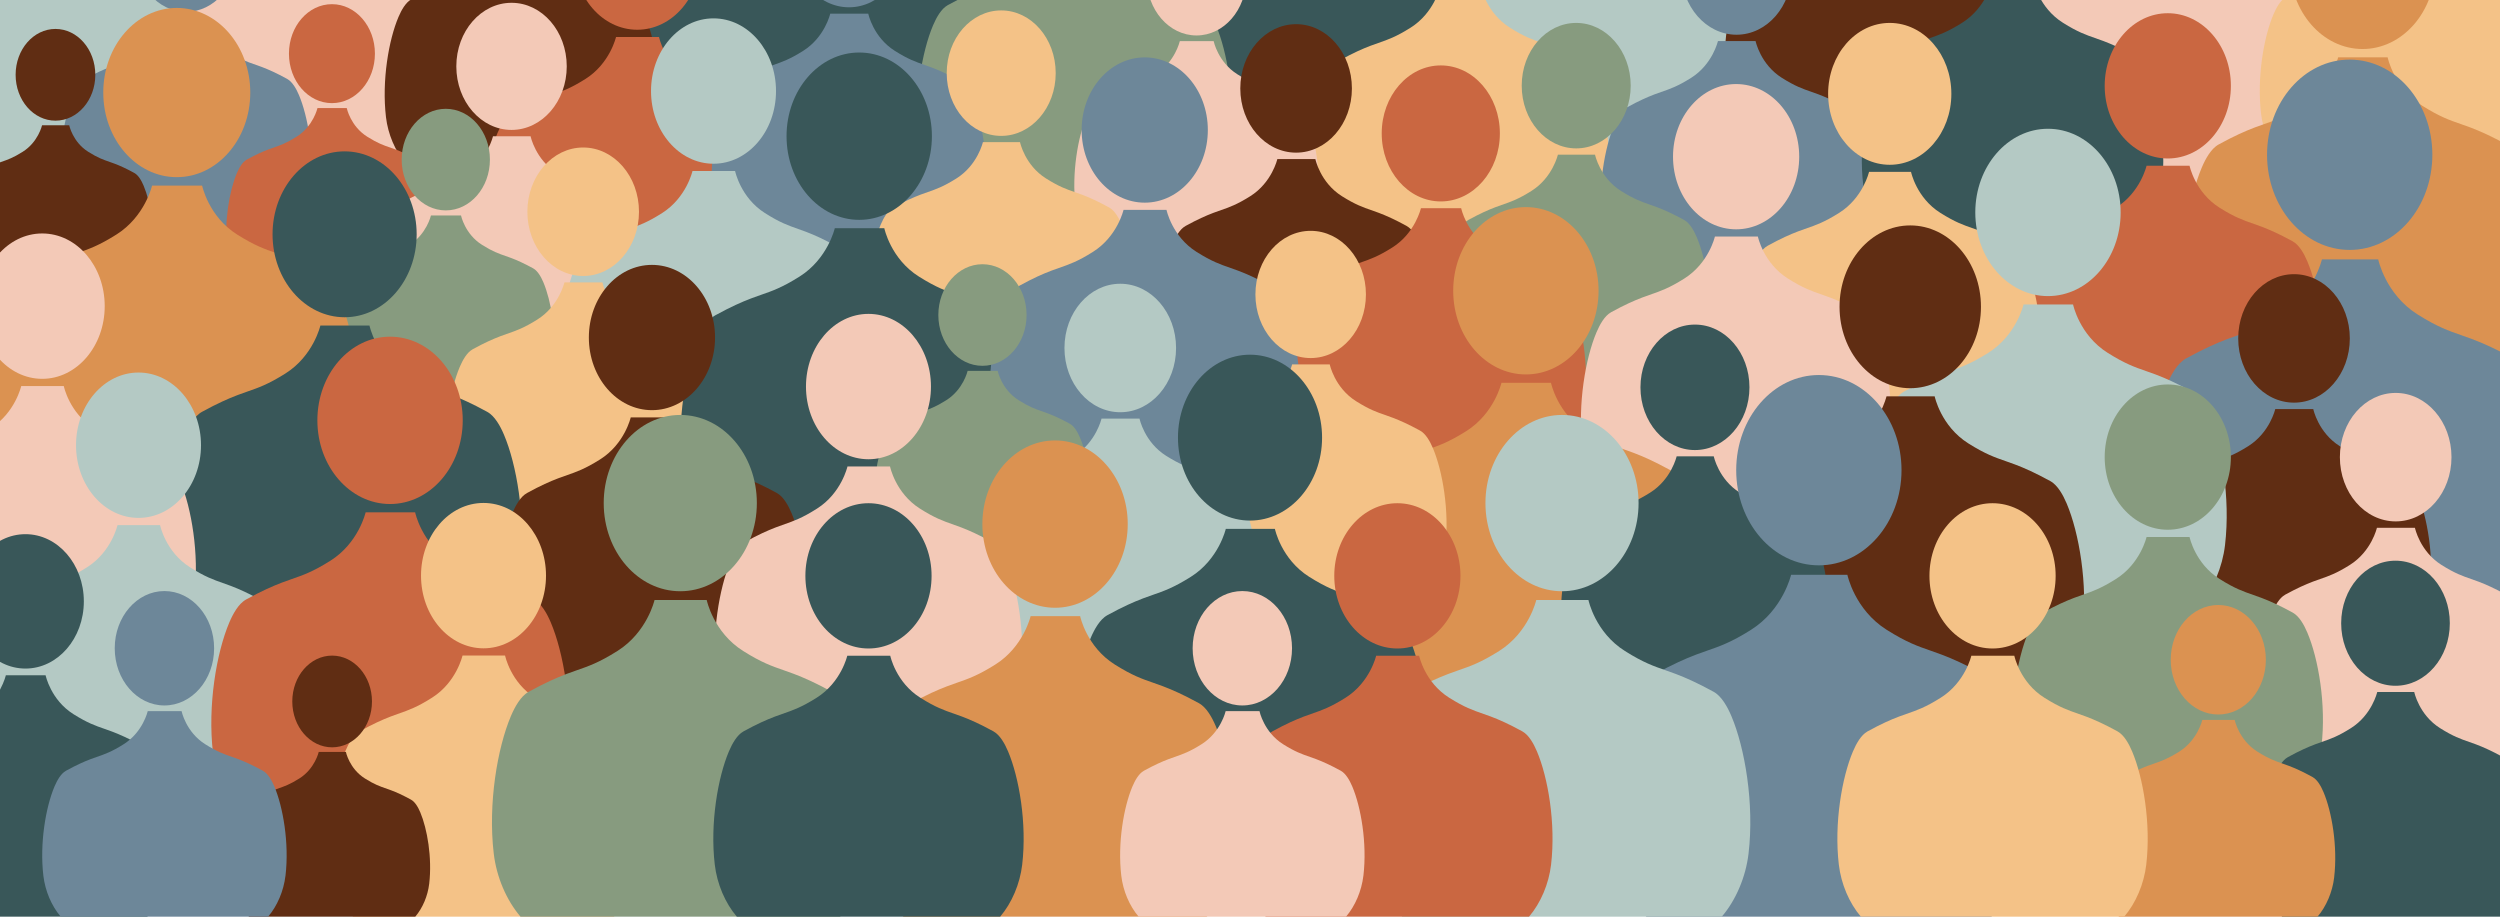
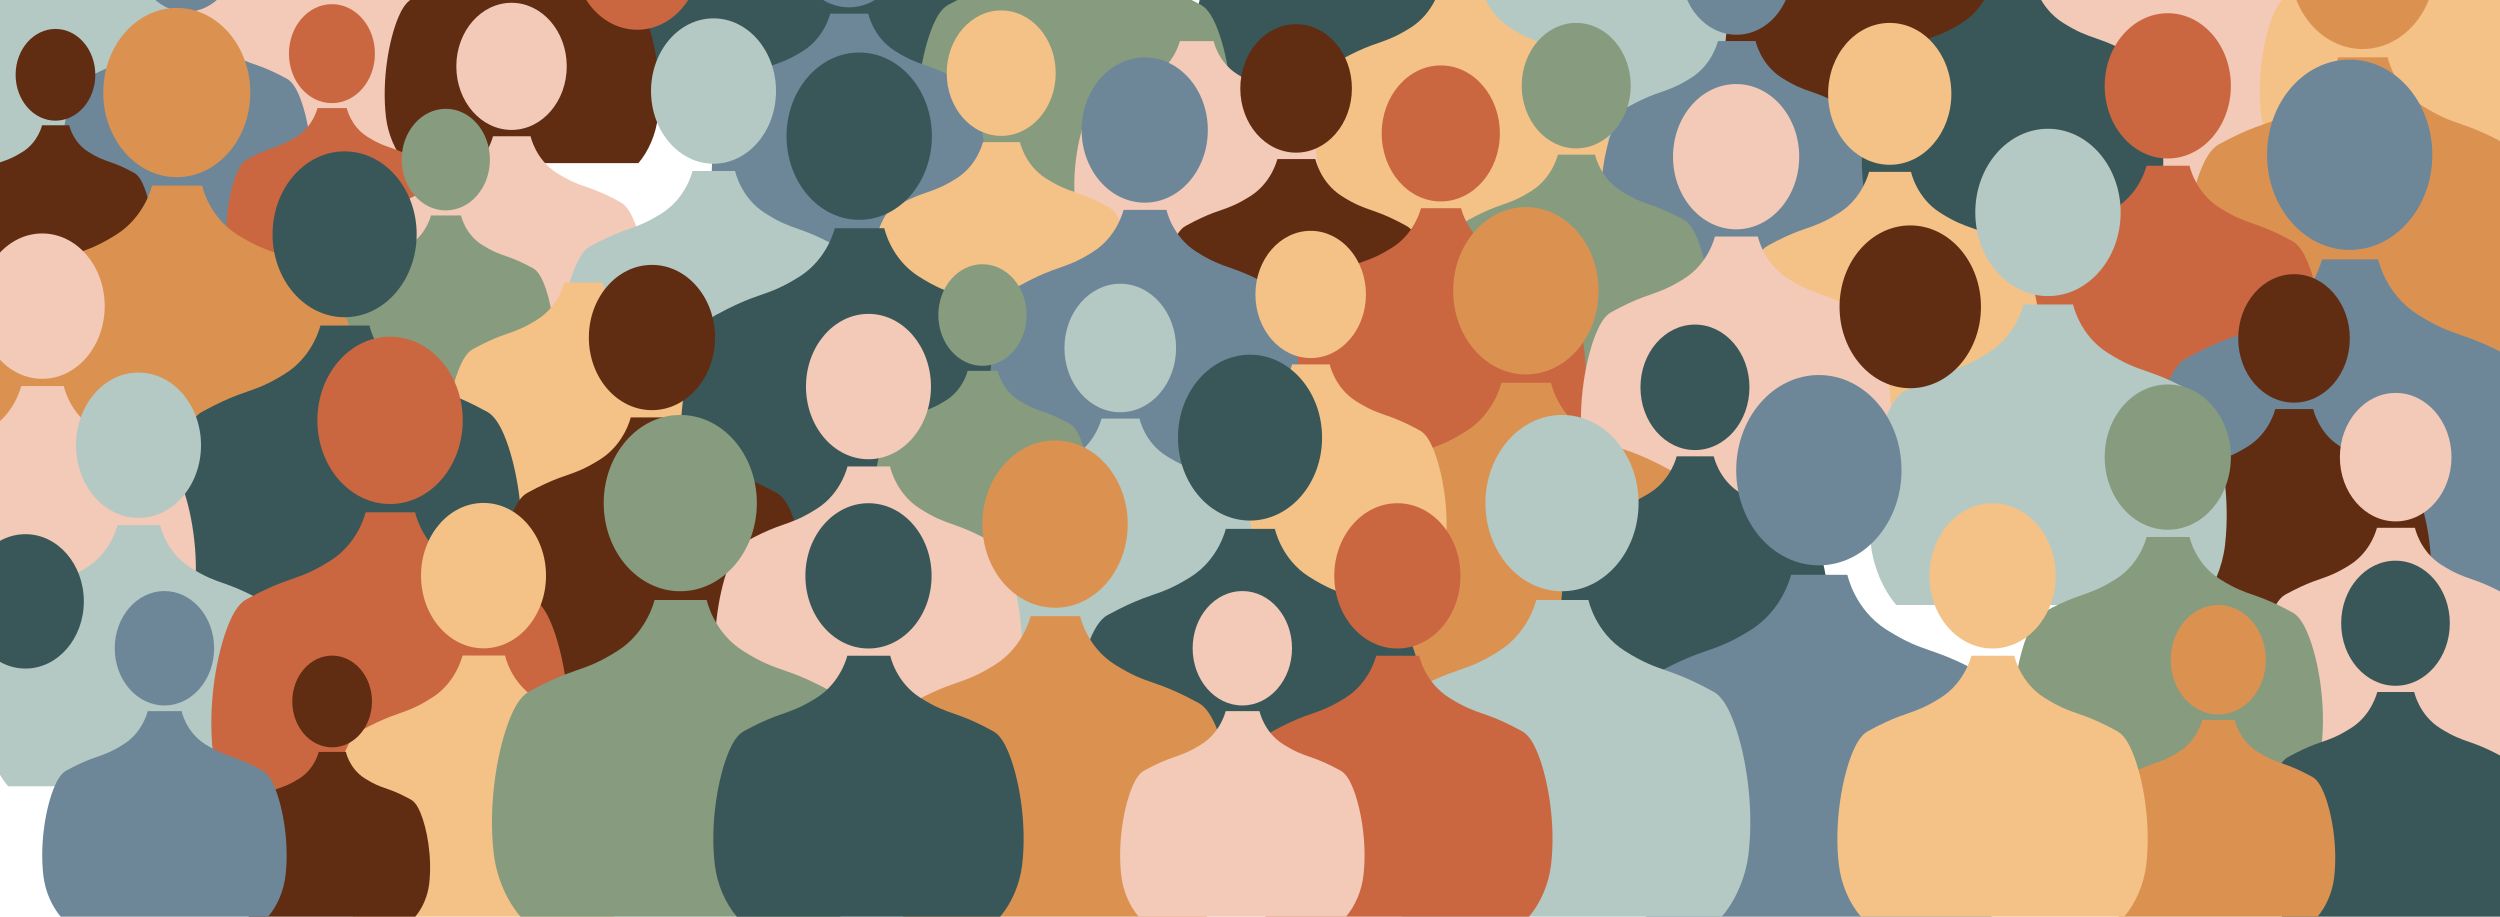
<svg xmlns="http://www.w3.org/2000/svg" id="Layer_2" viewBox="0 0 6000 2200">
  <defs>
    <style>.cls-1{fill:#879b7f;}.cls-1,.cls-2,.cls-3,.cls-4,.cls-5,.cls-6,.cls-7,.cls-8,.cls-9,.cls-10,.cls-11{stroke-width:0px;}.cls-2{fill:none;}.cls-3{fill:#6d8799;}.cls-4{fill:#fff;}.cls-5{fill:#ca6741;}.cls-6{fill:#b4c9c4;}.cls-12{clip-path:url(#clippath);}.cls-7{fill:#602d13;}.cls-8{fill:#395759;}.cls-9{fill:#f4c287;}.cls-10{fill:#db9251;}.cls-11{fill:#f3c9b7;}</style>
    <clipPath id="clippath">
      <rect class="cls-2" width="6000" height="2200" />
    </clipPath>
  </defs>
  <g id="_Слой_1">
    <g class="cls-12">
      <rect class="cls-4" width="6000" height="2200" />
      <path class="cls-8" d="m3503.53,184.17c-4.73,40.11-21.59,79.61-45.69,107.85h-545.89c-24.1-28.24-40.96-67.74-45.69-107.85-10.11-85.76,6.51-180.93,29.25-234.63,1.88-4.46,3.84-8.65,5.86-12.53.93-1.79,1.87-3.51,2.83-5.16,5.07-8.77,10.54-15.7,16.46-20.41h0c1.75-1.4,3.54-2.61,5.38-3.61,28.36-15.51,47.82-24.01,63.61-30.03.33-.13.67-.25,1-.38.38-.15.76-.29,1.14-.44,23.17-8.7,38.67-12.32,64.14-26.1,6.44-3.48,13.51-7.61,21.51-12.63,50.97-32.03,63.5-87.1,63.5-87.1h89.09s11.35,55.07,62.32,87.1c8,5.02,15.07,9.16,21.51,12.63,25.47,13.78,40.97,17.41,64.14,26.1.38.14.76.29,1.14.44.33.12.67.25,1,.38,15.79,6.02,35.25,14.52,63.61,30.03,1.83,1,3.62,2.21,5.38,3.61h0c5.91,4.72,11.39,11.64,16.46,20.42.96,1.66,1.9,3.38,2.83,5.16,2.02,3.88,3.98,8.07,5.86,12.53,22.74,53.7,39.36,148.87,29.25,234.63Z" />
      <path class="cls-8" d="m2322.4,137.07c-5.83,49.44-26.61,98.12-56.31,132.93h-672.81c-29.7-34.81-50.48-83.49-56.31-132.93-12.46-105.7,8.03-223,36.06-289.19,2.32-5.5,4.74-10.66,7.23-15.44,1.15-2.2,2.3-4.32,3.49-6.36,6.25-10.82,12.99-19.35,20.28-25.16h0c2.16-1.73,4.37-3.22,6.63-4.45,34.96-19.12,58.93-29.59,78.4-37.01.41-.16.82-.31,1.23-.46.47-.18.94-.36,1.41-.54,28.56-10.72,47.66-15.19,79.05-32.17,7.93-4.28,16.65-9.38,26.51-15.57,62.82-39.48,78.26-107.35,78.26-107.35h109.81s13.99,67.87,76.81,107.35c9.86,6.19,18.57,11.29,26.51,15.57,31.39,16.98,50.5,21.45,79.05,32.17.47.18.94.36,1.41.54.41.15.82.31,1.23.46,19.46,7.42,43.44,17.89,78.4,37.01,2.26,1.24,4.46,2.72,6.63,4.45h0c7.29,5.82,14.04,14.35,20.28,25.17,1.19,2.04,2.34,4.16,3.49,6.36,2.49,4.79,4.9,9.95,7.23,15.44,28.03,66.19,48.51,183.49,36.06,289.19Z" />
      <path class="cls-11" d="m1084.95,313.78c-5.1,43.22-23.26,85.78-49.23,116.22H447.5c-25.97-30.43-44.13-72.99-49.23-116.22-10.89-92.41,7.02-194.96,31.52-252.83,2.03-4.81,4.14-9.32,6.32-13.5,1-1.93,2.01-3.78,3.05-5.56,5.46-9.46,11.36-16.91,17.73-22h0c1.89-1.51,3.82-2.81,5.79-3.89,30.56-16.71,51.52-25.87,68.54-32.36.36-.14.72-.27,1.08-.41.41-.16.82-.31,1.23-.47,24.97-9.37,41.67-13.28,69.11-28.13,6.94-3.74,14.56-8.2,23.18-13.61,54.92-34.52,68.42-93.86,68.42-93.86h96s12.23,59.34,67.15,93.86c8.62,5.41,16.24,9.87,23.18,13.61,27.45,14.85,44.15,18.75,69.11,28.13.41.16.82.31,1.23.47.36.13.72.27,1.08.41,17.02,6.49,37.98,15.65,68.54,32.36,1.98,1.08,3.9,2.38,5.79,3.89h0c6.37,5.09,12.27,12.55,17.73,22,1.04,1.78,2.05,3.64,3.05,5.56,2.18,4.19,4.29,8.7,6.32,13.5,24.5,57.87,42.41,160.42,31.52,252.83Z" />
      <path class="cls-1" d="m2952.87,336.41c-5.55,47.08-25.34,93.44-53.63,126.59h-640.7c-28.29-33.15-48.07-79.51-53.63-126.59-11.86-100.65,7.64-212.35,34.33-275.38,2.21-5.23,4.51-10.15,6.88-14.71,1.09-2.1,2.19-4.12,3.32-6.06,5.95-10.3,12.37-18.42,19.31-23.96h0c2.06-1.65,4.16-3.06,6.31-4.24,33.29-18.21,56.12-28.18,74.66-35.25.39-.15.78-.3,1.17-.44.45-.17.9-.34,1.34-.51,27.19-10.21,45.39-14.46,75.28-30.64,7.56-4.08,15.86-8.94,25.24-14.83,59.82-37.6,74.52-102.23,74.52-102.23h104.57s13.32,64.63,73.14,102.23c9.39,5.89,17.69,10.75,25.24,14.83,29.89,16.17,48.09,20.43,75.28,30.64.44.17.89.34,1.34.51.39.14.78.29,1.17.44,18.54,7.07,41.37,17.04,74.66,35.25,2.15,1.18,4.25,2.59,6.31,4.24h0c6.94,5.54,13.37,13.67,19.31,23.97,1.13,1.94,2.23,3.96,3.32,6.06,2.37,4.56,4.67,9.47,6.88,14.71,26.69,63.03,46.2,174.73,34.33,275.38Z" />
      <path class="cls-7" d="m1578.91,281.13c-4.85,41.07-22.11,81.52-46.79,110.44h-558.98c-24.68-28.92-41.94-69.37-46.79-110.44-10.35-87.82,6.67-185.27,29.96-240.26,1.93-4.57,3.94-8.85,6.01-12.83.95-1.83,1.91-3.59,2.9-5.29,5.19-8.99,10.8-16.07,16.85-20.9h0c1.8-1.44,3.63-2.67,5.51-3.7,29.04-15.88,48.96-24.58,65.13-30.75.34-.13.68-.26,1.02-.39.39-.15.78-.3,1.17-.45,23.72-8.91,39.6-12.62,65.68-26.73,6.59-3.56,13.83-7.8,22.02-12.93,52.19-32.8,65.02-89.19,65.02-89.19h91.23s11.62,56.39,63.81,89.19c8.19,5.14,15.43,9.38,22.02,12.93,26.08,14.11,41.95,17.82,65.68,26.73.39.15.78.3,1.17.45.34.13.68.25,1.02.39,16.17,6.17,36.09,14.87,65.13,30.75,1.88,1.03,3.71,2.26,5.51,3.7h0c6.06,4.83,11.66,11.92,16.85,20.91.99,1.7,1.95,3.46,2.9,5.29,2.07,3.98,4.08,8.26,6.01,12.83,23.29,54.99,40.31,152.44,29.96,240.26Z" />
      <path class="cls-6" d="m492.16,290.31c-5.34,45.26-24.36,89.82-51.55,121.69H-175.33c-27.19-31.87-46.21-76.43-51.55-121.69-11.41-96.76,7.35-204.15,33.01-264.74,2.13-5.03,4.34-9.76,6.62-14.14,1.05-2.02,2.11-3.96,3.19-5.83,5.72-9.9,11.9-17.71,18.57-23.03h0c1.98-1.58,4-2.95,6.07-4.08,32-17.5,53.95-27.09,71.77-33.88.38-.14.75-.29,1.13-.42.43-.17.86-.33,1.29-.49,26.14-9.81,43.63-13.9,72.37-29.45,7.26-3.92,15.24-8.59,24.27-14.25,57.51-36.14,71.64-98.28,71.64-98.28h100.53s12.8,62.13,70.32,98.28c9.02,5.66,17,10.33,24.27,14.25,28.74,15.55,46.23,19.64,72.37,29.45.43.16.86.33,1.29.49.38.14.75.28,1.13.42,17.82,6.8,39.77,16.38,71.77,33.88,2.07,1.13,4.09,2.49,6.07,4.07h0c6.67,5.33,12.85,13.14,18.57,23.04,1.09,1.87,2.15,3.81,3.19,5.83,2.28,4.38,4.49,9.11,6.62,14.14,25.66,60.6,44.41,167.98,33.01,264.74Z" />
      <path class="cls-3" d="m744.97,448.01c-4.43,37.56-20.22,74.54-42.78,100.99H191.04c-22.57-26.45-38.35-63.43-42.78-100.99-9.47-80.3,6.1-169.41,27.39-219.7,1.76-4.18,3.6-8.1,5.49-11.73.87-1.67,1.75-3.28,2.65-4.83,4.75-8.22,9.87-14.7,15.41-19.11h0c1.64-1.32,3.32-2.44,5.03-3.38,26.56-14.52,44.77-22.48,59.56-28.12.31-.12.62-.24.93-.35.36-.14.72-.27,1.07-.41,21.69-8.14,36.21-11.54,60.06-24.44,6.03-3.25,12.65-7.13,20.14-11.83,47.73-29.99,59.46-81.56,59.46-81.56h83.42s10.62,51.56,58.35,81.56c7.49,4.7,14.11,8.57,20.14,11.83,23.85,12.9,38.36,16.3,60.06,24.44.35.14.71.27,1.07.41.31.11.62.23.93.35,14.79,5.64,33,13.6,59.56,28.12,1.72.94,3.39,2.07,5.03,3.38h0c5.54,4.42,10.66,10.9,15.41,19.12.9,1.55,1.78,3.16,2.65,4.83,1.89,3.64,3.73,7.56,5.49,11.73,21.29,50.29,36.86,139.4,27.39,219.7Z" />
      <ellipse class="cls-3" cx="446.61" cy="-112.49" rx="122.47" ry="140.98" />
      <path class="cls-6" d="m4157.7,272.64c-4.8,40.67-21.89,80.72-46.33,109.36h-553.52c-24.44-28.64-41.53-68.69-46.33-109.36-10.25-86.96,6.6-183.46,29.66-237.91,1.91-4.52,3.9-8.77,5.95-12.71.94-1.81,1.89-3.56,2.87-5.24,5.14-8.9,10.69-15.92,16.69-20.7h0c1.78-1.42,3.59-2.65,5.45-3.66,28.76-15.73,48.48-24.34,64.5-30.45.34-.13.67-.26,1.01-.38.39-.15.77-.3,1.16-.44,23.49-8.82,39.21-12.5,65.04-26.47,6.53-3.52,13.7-7.72,21.81-12.81,51.68-32.48,64.38-88.32,64.38-88.32h90.34s11.51,55.84,63.19,88.32c8.11,5.09,15.28,9.28,21.81,12.81,25.83,13.97,41.54,17.65,65.04,26.47.38.15.77.29,1.16.44.34.12.67.25,1.01.38,16.01,6.11,35.74,14.72,64.5,30.45,1.86,1.02,3.67,2.24,5.45,3.66h0c6,4.79,11.55,11.81,16.69,20.7.98,1.68,1.93,3.42,2.87,5.24,2.05,3.94,4.04,8.18,5.95,12.71,23.06,54.45,39.91,150.95,29.66,237.91Z" />
      <path class="cls-9" d="m3858.21,450.32c-5.25,44.51-23.96,88.34-50.7,119.68h-605.75c-26.74-31.34-45.45-75.17-50.7-119.68-11.22-95.16,7.23-200.77,32.46-260.36,2.09-4.95,4.26-9.59,6.51-13.9,1.03-1.98,2.07-3.89,3.14-5.73,5.62-9.74,11.7-17.42,18.26-22.65h0c1.95-1.56,3.93-2.9,5.97-4.01,31.47-17.21,53.06-26.64,70.58-33.32.37-.14.74-.28,1.11-.42.42-.16.85-.32,1.27-.48,25.71-9.65,42.91-13.67,71.17-28.97,7.14-3.86,14.99-8.45,23.87-14.02,56.56-35.55,70.46-96.65,70.46-96.65h98.86s12.59,61.11,69.15,96.65c8.87,5.57,16.72,10.16,23.87,14.02,28.26,15.29,45.46,19.31,71.17,28.97.42.16.84.32,1.27.48.37.14.74.28,1.11.42,17.52,6.68,39.11,16.11,70.58,33.32,2.03,1.11,4.02,2.45,5.97,4h0c6.56,5.24,12.64,12.92,18.26,22.66,1.07,1.84,2.11,3.75,3.14,5.73,2.24,4.31,4.42,8.96,6.51,13.9,25.23,59.59,43.68,165.2,32.46,260.36Z" />
      <path class="cls-7" d="m4794.91,201.13c-4.85,41.07-22.11,81.52-46.79,110.44h-558.98c-24.68-28.92-41.94-69.37-46.79-110.44-10.35-87.82,6.67-185.27,29.96-240.26,1.93-4.57,3.94-8.85,6.01-12.83.95-1.83,1.91-3.59,2.9-5.29,5.19-8.99,10.8-16.07,16.85-20.9h0c1.8-1.44,3.63-2.67,5.51-3.7,29.04-15.88,48.96-24.58,65.13-30.75.34-.13.68-.26,1.02-.39.39-.15.78-.3,1.17-.45,23.72-8.91,39.6-12.62,65.68-26.73,6.59-3.56,13.83-7.8,22.02-12.93,52.19-32.8,65.02-89.19,65.02-89.19h91.23s11.62,56.39,63.81,89.19c8.19,5.14,15.43,9.38,22.02,12.93,26.08,14.11,41.95,17.82,65.68,26.73.39.15.78.3,1.17.45.34.13.68.25,1.02.39,16.17,6.17,36.09,14.87,65.13,30.75,1.88,1.03,3.71,2.26,5.51,3.7h0c6.06,4.83,11.66,11.92,16.85,20.91.99,1.7,1.95,3.46,2.9,5.29,2.07,3.98,4.08,8.26,6.01,12.83,23.29,54.99,40.31,152.44,29.96,240.26Z" />
      <path class="cls-11" d="m5607.14,319.74c-5.74,48.66-26.19,96.57-55.42,130.83h-662.17c-29.24-34.26-49.68-82.17-55.42-130.83-12.26-104.03,7.9-219.47,35.49-284.61,2.29-5.41,4.66-10.49,7.11-15.2,1.13-2.17,2.27-4.25,3.43-6.26,6.15-10.64,12.79-19.04,19.96-24.76h0c2.13-1.7,4.3-3.17,6.52-4.38,34.4-18.82,58-29.12,77.16-36.43.4-.16.81-.31,1.21-.46.46-.18.93-.35,1.39-.53,28.1-10.55,46.91-14.95,77.8-31.66,7.81-4.22,16.39-9.23,26.09-15.32,61.83-38.86,77.02-105.65,77.02-105.65h108.07s13.76,66.8,75.59,105.65c9.7,6.09,18.28,11.11,26.09,15.32,30.9,16.72,49.7,21.11,77.8,31.66.46.18.92.35,1.39.53.4.15.81.3,1.21.46,19.16,7.31,42.75,17.61,77.16,36.43,2.22,1.22,4.39,2.68,6.52,4.38h0c7.17,5.73,13.81,14.12,19.96,24.77,1.17,2.01,2.31,4.1,3.43,6.26,2.45,4.71,4.83,9.79,7.11,15.2,27.58,65.14,47.75,180.59,35.49,284.61Z" />
      <path class="cls-9" d="m6072.7,272.64c-4.8,40.67-21.89,80.72-46.33,109.36h-553.52c-24.44-28.64-41.53-68.69-46.33-109.36-10.25-86.96,6.6-183.46,29.66-237.91,1.91-4.52,3.9-8.77,5.95-12.71.94-1.81,1.89-3.56,2.87-5.24,5.14-8.9,10.69-15.92,16.69-20.7h0c1.78-1.42,3.59-2.65,5.45-3.66,28.76-15.73,48.48-24.34,64.5-30.45.34-.13.67-.26,1.01-.38.39-.15.77-.3,1.16-.44,23.49-8.82,39.21-12.5,65.04-26.47,6.53-3.52,13.7-7.72,21.81-12.81,51.68-32.48,64.38-88.32,64.38-88.32h90.34s11.51,55.84,63.19,88.32c8.11,5.09,15.28,9.28,21.81,12.81,25.83,13.97,41.54,17.65,65.04,26.47.38.15.77.29,1.16.44.34.12.67.25,1.01.38,16.01,6.11,35.74,14.72,64.5,30.45,1.86,1.02,3.67,2.24,5.45,3.66h0c6,4.79,11.55,11.81,16.69,20.7.98,1.68,1.93,3.42,2.87,5.24,2.05,3.94,4.04,8.18,5.95,12.71,23.06,54.45,39.91,150.95,29.66,237.91Z" />
      <path class="cls-11" d="m3162.16,493.65c-4.32,36.58-19.69,72.59-41.66,98.35h-497.77c-21.98-25.75-37.35-61.77-41.66-98.35-9.22-78.2,5.94-164.98,26.68-213.95,1.72-4.07,3.5-7.88,5.35-11.43.85-1.63,1.7-3.2,2.58-4.71,4.62-8,9.61-14.31,15.01-18.61h0c1.6-1.28,3.23-2.38,4.9-3.3,25.86-14.14,43.6-21.89,58-27.38.3-.12.61-.23.91-.34.35-.13.7-.27,1.04-.4,21.13-7.93,35.26-11.24,58.49-23.8,5.87-3.17,12.32-6.94,19.61-11.52,46.48-29.21,57.9-79.42,57.9-79.42h81.24s10.35,50.21,56.82,79.42c7.29,4.58,13.74,8.35,19.61,11.52,23.23,12.57,37.36,15.87,58.49,23.8.35.13.69.26,1.04.4.3.11.61.23.91.34,14.4,5.49,32.14,13.24,58,27.38,1.67.92,3.3,2.01,4.9,3.29h0c5.39,4.31,10.38,10.62,15.01,18.62.88,1.51,1.73,3.08,2.58,4.71,1.84,3.54,3.63,7.36,5.35,11.43,20.74,48.97,35.89,135.75,26.68,213.95Z" />
-       <ellipse class="cls-11" cx="2871.61" cy="-52.18" rx="119.26" ry="137.29" />
-       <path class="cls-5" d="m1898.3,590.12c-5.48,46.44-25,92.17-52.9,124.88h-632.04c-27.91-32.7-47.42-78.43-52.9-124.88-11.7-99.29,7.54-209.48,33.87-271.66,2.18-5.16,4.45-10.01,6.79-14.51,1.08-2.07,2.16-4.06,3.28-5.98,5.87-10.16,12.21-18.18,19.05-23.64h0c2.03-1.63,4.1-3.02,6.22-4.18,32.84-17.96,55.36-27.8,73.65-34.77.39-.15.77-.29,1.16-.44.44-.17.88-.34,1.32-.51,26.83-10.07,44.77-14.27,74.26-30.22,7.45-4.02,15.64-8.81,24.9-14.63,59.02-37.09,73.52-100.85,73.52-100.85h103.15s13.14,63.76,72.15,100.85c9.26,5.81,17.45,10.6,24.9,14.63,29.49,15.95,47.44,20.15,74.26,30.22.44.17.88.33,1.32.51.39.14.77.29,1.16.44,18.29,6.97,40.81,16.81,73.65,34.77,2.12,1.16,4.19,2.56,6.22,4.18h0c6.85,5.47,13.19,13.48,19.05,23.64,1.11,1.92,2.2,3.91,3.28,5.98,2.34,4.5,4.61,9.34,6.79,14.51,26.33,62.18,45.57,172.37,33.87,271.66Z" />
      <ellipse class="cls-5" cx="1529.37" cy="-102.95" rx="151.43" ry="174.33" />
      <path class="cls-3" d="m4490.7,537.64c-4.8,40.67-21.89,80.72-46.33,109.36h-553.52c-24.44-28.64-41.53-68.69-46.33-109.36-10.25-86.96,6.6-183.46,29.66-237.91,1.91-4.52,3.9-8.77,5.95-12.71.94-1.81,1.89-3.56,2.87-5.24,5.14-8.9,10.69-15.92,16.69-20.7h0c1.78-1.42,3.59-2.65,5.45-3.66,28.76-15.73,48.48-24.34,64.5-30.45.34-.13.67-.26,1.01-.38.39-.15.77-.3,1.16-.44,23.49-8.82,39.21-12.5,65.04-26.47,6.53-3.52,13.7-7.72,21.81-12.81,51.68-32.48,64.38-88.32,64.38-88.32h90.34s11.51,55.84,63.19,88.32c8.11,5.09,15.28,9.28,21.81,12.81,25.83,13.97,41.54,17.65,65.04,26.47.38.15.77.29,1.16.44.34.12.67.25,1.01.38,16.01,6.11,35.74,14.72,64.5,30.45,1.86,1.02,3.67,2.24,5.45,3.66h0c6,4.79,11.55,11.81,16.69,20.7.98,1.68,1.93,3.42,2.87,5.24,2.05,3.94,4.04,8.18,5.95,12.71,23.06,54.45,39.91,150.95,29.66,237.91Z" />
      <ellipse class="cls-3" cx="4167.61" cy="-69.33" rx="132.62" ry="152.67" />
      <path class="cls-3" d="m2364.05,476.51c-4.85,41.09-22.12,81.56-46.81,110.49h-559.25c-24.69-28.94-41.96-69.4-46.81-110.49-10.36-87.86,6.67-185.36,29.97-240.38,1.93-4.57,3.94-8.86,6.01-12.84.95-1.83,1.91-3.59,2.9-5.29,5.19-8.99,10.8-16.08,16.86-20.91h0c1.8-1.44,3.63-2.67,5.51-3.7,29.06-15.89,48.99-24.6,65.17-30.77.34-.13.68-.26,1.02-.39.39-.15.78-.3,1.17-.45,23.74-8.91,39.62-12.63,65.71-26.74,6.59-3.56,13.84-7.8,22.03-12.94,52.22-32.82,65.05-89.23,65.05-89.23h91.27s11.62,56.42,63.84,89.23c8.19,5.14,15.44,9.38,22.03,12.94,26.09,14.12,41.97,17.83,65.71,26.74.39.15.78.3,1.17.45.34.13.68.25,1.02.39,16.18,6.17,36.11,14.87,65.17,30.77,1.88,1.03,3.71,2.26,5.51,3.7h0c6.06,4.84,11.67,11.93,16.86,20.92.99,1.7,1.95,3.46,2.9,5.29,2.07,3.98,4.08,8.27,6.01,12.84,23.3,55.02,40.33,152.52,29.97,240.38Z" />
      <ellipse class="cls-3" cx="2037.61" cy="-136.75" rx="133.99" ry="154.25" />
      <path class="cls-8" d="m5188.54,443.68c-5.32,45.12-24.28,89.55-51.39,121.32h-614.03c-27.11-31.77-46.07-76.2-51.39-121.32-11.37-96.46,7.33-203.51,32.91-263.92,2.12-5.02,4.32-9.73,6.6-14.09,1.05-2.01,2.1-3.95,3.18-5.81,5.7-9.87,11.86-17.66,18.51-22.96h0c1.97-1.58,3.99-2.94,6.05-4.07,31.9-17.45,53.78-27.01,71.55-33.78.37-.14.75-.29,1.12-.42.43-.17.86-.33,1.29-.49,26.06-9.78,43.5-13.86,72.15-29.36,7.24-3.91,15.2-8.56,24.19-14.21,57.33-36.03,71.42-97.97,71.42-97.97h100.21s12.76,61.94,70.1,97.97c9,5.65,16.95,10.3,24.19,14.21,28.65,15.5,46.09,19.58,72.15,29.36.43.16.86.33,1.29.49.37.14.75.28,1.12.42,17.76,6.77,39.65,16.33,71.55,33.78,2.06,1.13,4.07,2.49,6.05,4.06h0c6.65,5.31,12.81,13.1,18.51,22.97,1.08,1.86,2.14,3.8,3.18,5.81,2.27,4.37,4.48,9.08,6.6,14.09,25.58,60.41,44.28,167.46,32.91,263.92Z" />
      <path class="cls-10" d="m6095.07,715.16c-6.31,53.5-28.79,106.17-60.93,143.84h-728.02c-32.14-37.67-54.62-90.34-60.93-143.84-13.48-114.37,8.69-241.29,39.01-312.92,2.51-5.95,5.13-11.53,7.82-16.71,1.24-2.38,2.49-4.68,3.78-6.89,6.76-11.7,14.06-20.93,21.95-27.22h0c2.34-1.87,4.73-3.48,7.17-4.82,37.82-20.69,63.77-32.02,84.83-40.05.44-.17.89-.34,1.33-.5.51-.2,1.02-.39,1.52-.58,30.9-11.6,51.57-16.44,85.54-34.81,8.58-4.63,18.02-10.15,28.68-16.85,67.98-42.72,84.68-116.16,84.68-116.16h118.82s15.13,73.44,83.11,116.16c10.67,6.69,20.1,12.21,28.68,16.85,33.97,18.38,54.64,23.21,85.54,34.81.51.19,1.01.39,1.52.58.44.16.89.33,1.33.5,21.06,8.03,47.01,19.36,84.83,40.05,2.44,1.34,4.83,2.95,7.17,4.81h0c7.89,6.3,15.19,15.53,21.95,27.23,1.28,2.21,2.54,4.5,3.78,6.89,2.7,5.18,5.31,10.76,7.82,16.71,30.33,71.62,52.5,198.54,39.01,312.92Z" />
      <ellipse class="cls-10" cx="5670.13" cy="-83.16" rx="174.43" ry="200.8" />
      <path class="cls-5" d="m1047.97,600.93c-3.73,31.64-17.03,62.79-36.04,85.07h-430.59c-19.01-22.28-32.31-53.43-36.04-85.07-7.97-67.65,5.14-142.71,23.07-185.07,1.49-3.52,3.03-6.82,4.63-9.88.73-1.41,1.47-2.77,2.23-4.07,4-6.92,8.32-12.38,12.98-16.1h0c1.38-1.11,2.79-2.06,4.24-2.85,22.37-12.24,37.72-18.94,50.17-23.69.26-.1.52-.2.79-.3.3-.12.6-.23.9-.34,18.27-6.86,30.5-9.72,50.59-20.59,5.08-2.74,10.66-6,16.96-9.96,40.21-25.27,50.08-68.7,50.08-68.7h70.27s8.95,43.44,49.16,68.7c6.31,3.96,11.89,7.22,16.96,9.96,20.09,10.87,32.32,13.73,50.59,20.59.3.11.6.23.9.34.26.1.53.2.79.3,12.46,4.75,27.8,11.45,50.17,23.69,1.45.79,2.86,1.74,4.24,2.85h0c4.66,3.72,8.98,9.18,12.98,16.11.76,1.31,1.5,2.66,2.23,4.07,1.59,3.06,3.14,6.37,4.63,9.88,17.94,42.36,31.05,117.43,23.07,185.07Z" />
      <ellipse class="cls-5" cx="796.64" cy="128.76" rx="103.16" ry="118.76" />
      <path class="cls-5" d="m5571.6,899.12c-5.48,46.44-25,92.17-52.9,124.88h-632.04c-27.91-32.7-47.42-78.43-52.9-124.88-11.7-99.29,7.54-209.48,33.87-271.66,2.18-5.16,4.45-10.01,6.79-14.51,1.08-2.07,2.16-4.06,3.28-5.98,5.87-10.16,12.21-18.18,19.05-23.64h0c2.03-1.63,4.1-3.02,6.22-4.18,32.84-17.96,55.36-27.8,73.65-34.77.39-.15.77-.29,1.16-.44.44-.17.88-.34,1.32-.51,26.83-10.07,44.77-14.27,74.26-30.22,7.45-4.02,15.64-8.81,24.9-14.63,59.02-37.09,73.52-100.85,73.52-100.85h103.15s13.14,63.76,72.15,100.85c9.26,5.81,17.45,10.6,24.9,14.63,29.49,15.95,47.44,20.15,74.26,30.22.44.17.88.33,1.32.51.39.14.77.29,1.16.44,18.29,6.97,40.81,16.81,73.65,34.77,2.12,1.16,4.19,2.56,6.22,4.18h0c6.85,5.47,13.19,13.48,19.05,23.64,1.11,1.92,2.2,3.91,3.28,5.98,2.34,4.5,4.61,9.34,6.79,14.51,26.33,62.18,45.57,172.37,33.87,271.66Z" />
      <ellipse class="cls-5" cx="5202.68" cy="206.05" rx="151.43" ry="174.33" />
      <path class="cls-9" d="m2721.53,774.17c-4.73,40.11-21.59,79.61-45.69,107.85h-545.89c-24.1-28.24-40.96-67.74-45.69-107.85-10.11-85.76,6.51-180.93,29.25-234.63,1.88-4.46,3.84-8.65,5.86-12.53.93-1.79,1.87-3.51,2.83-5.16,5.07-8.77,10.54-15.7,16.46-20.41h0c1.75-1.4,3.54-2.61,5.38-3.61,28.36-15.51,47.82-24.01,63.61-30.03.33-.13.67-.25,1-.38.38-.15.76-.29,1.14-.44,23.17-8.7,38.67-12.32,64.14-26.1,6.44-3.48,13.51-7.61,21.51-12.63,50.97-32.03,63.5-87.1,63.5-87.1h89.09s11.35,55.07,62.32,87.1c8,5.02,15.07,9.16,21.51,12.63,25.47,13.78,40.97,17.41,64.14,26.1.38.14.76.29,1.14.44.33.12.67.25,1,.38,15.79,6.02,35.25,14.52,63.61,30.03,1.83,1,3.62,2.21,5.38,3.61h0c5.91,4.72,11.39,11.64,16.46,20.42.96,1.66,1.9,3.38,2.83,5.16,2.02,3.88,3.98,8.07,5.86,12.53,22.74,53.7,39.36,148.87,29.25,234.63Z" />
      <ellipse class="cls-9" cx="2402.9" cy="175.57" rx="130.79" ry="150.57" />
      <path class="cls-11" d="m1550.5,765.73c-4.79,40.64-21.87,80.65-46.29,109.27h-553.06c-24.42-28.62-41.5-68.63-46.29-109.27-10.24-86.89,6.6-183.31,29.64-237.72,1.91-4.52,3.89-8.76,5.94-12.7.94-1.81,1.89-3.55,2.87-5.23,5.13-8.89,10.68-15.9,16.67-20.68h0c1.78-1.42,3.59-2.64,5.45-3.66,28.73-15.72,48.44-24.32,64.44-30.43.34-.13.67-.26,1.01-.38.39-.15.77-.3,1.16-.44,23.47-8.81,39.18-12.49,64.98-26.45,6.52-3.52,13.69-7.71,21.79-12.8,51.64-32.45,64.33-88.25,64.33-88.25h90.26s11.5,55.79,63.14,88.25c8.1,5.08,15.27,9.28,21.79,12.8,25.81,13.96,41.51,17.63,64.98,26.45.38.15.77.29,1.16.44.34.12.67.25,1.01.38,16,6.1,35.71,14.71,64.44,30.43,1.86,1.02,3.67,2.24,5.45,3.66h0c5.99,4.78,11.54,11.8,16.67,20.69.98,1.68,1.93,3.42,2.87,5.23,2.05,3.94,4.03,8.18,5.94,12.7,23.04,54.41,39.88,150.83,29.64,237.72Z" />
      <ellipse class="cls-11" cx="1227.68" cy="159.26" rx="132.51" ry="152.54" />
      <path class="cls-7" d="m366.06,617.15c-3.46,29.33-15.78,58.2-33.4,78.85H-66.44c-17.62-20.65-29.94-49.52-33.4-78.85-7.39-62.7,4.76-132.28,21.39-171.54,1.38-3.26,2.81-6.32,4.29-9.16.68-1.31,1.37-2.56,2.07-3.77,3.71-6.42,7.71-11.48,12.03-14.92h0c1.28-1.03,2.59-1.91,3.93-2.64,20.74-11.34,34.96-17.55,46.5-21.96.24-.09.49-.19.73-.28.28-.11.56-.21.84-.32,16.94-6.36,28.27-9.01,46.89-19.08,4.71-2.54,9.88-5.57,15.72-9.23,37.26-23.42,46.42-63.68,46.42-63.68h65.13s8.3,40.26,45.56,63.68c5.85,3.67,11.02,6.69,15.72,9.23,18.62,10.07,29.95,12.72,46.89,19.08.28.11.56.21.84.32.24.09.49.18.73.28,11.55,4.4,25.77,10.61,46.5,21.96,1.34.73,2.65,1.62,3.93,2.64h0c4.32,3.45,8.33,8.51,12.03,14.93.7,1.21,1.39,2.47,2.07,3.77,1.48,2.84,2.91,5.9,4.29,9.16,16.63,39.26,28.78,108.84,21.39,171.54Z" />
      <ellipse class="cls-7" cx="133.11" cy="179.52" rx="95.62" ry="110.08" />
      <path class="cls-3" d="m6122.58,1279.41c-7.18,60.84-32.75,120.75-69.3,163.59h-828.01c-36.56-42.84-62.13-102.75-69.3-163.59-15.33-130.08,9.88-274.44,44.37-355.9,2.86-6.76,5.83-13.12,8.9-19.01,1.41-2.71,2.83-5.32,4.29-7.83,7.69-13.31,15.99-23.81,24.96-30.96h0c2.66-2.13,5.37-3.96,8.15-5.48,43.02-23.53,72.53-36.42,96.48-45.55.5-.19,1.01-.38,1.51-.57.58-.22,1.16-.44,1.73-.66,35.14-13.19,58.65-18.69,97.29-39.59,9.76-5.27,20.49-11.55,32.62-19.16,77.31-48.59,96.31-132.12,96.31-132.12h135.14s17.21,83.53,94.53,132.12c12.13,7.61,22.86,13.89,32.62,19.16,38.63,20.9,62.15,26.4,97.29,39.59.58.22,1.15.44,1.73.66.5.19,1.01.38,1.51.57,23.96,9.14,53.46,22.02,96.48,45.55,2.78,1.52,5.49,3.35,8.15,5.47h0c8.97,7.16,17.27,17.66,24.96,30.97,1.46,2.51,2.88,5.12,4.29,7.83,3.07,5.89,6.04,12.24,8.9,19.01,34.49,81.46,59.71,225.81,44.37,355.9Z" />
      <ellipse class="cls-3" cx="5639.27" cy="371.44" rx="198.38" ry="228.38" />
      <path class="cls-6" d="m2077.83,912.04c-5.43,46.47-24.76,92.23-52.4,124.96h-625.99c-27.64-32.72-46.97-78.48-52.4-124.96-11.59-99.36,7.47-209.62,33.55-271.84,2.16-5.17,4.41-10.02,6.72-14.52,1.07-2.07,2.14-4.06,3.25-5.98,5.81-10.17,12.09-18.19,18.87-23.65h0c2.01-1.63,4.06-3.02,6.17-4.19,32.52-17.97,54.83-27.82,72.94-34.79.38-.15.76-.29,1.14-.44.44-.17.88-.34,1.31-.51,26.57-10.08,44.34-14.28,73.55-30.24,7.38-4.03,15.49-8.82,24.66-14.63,58.45-37.11,72.81-100.91,72.81-100.91h102.17s13.01,63.8,71.46,100.91c9.17,5.81,17.28,10.61,24.66,14.63,29.21,15.97,46.98,20.16,73.55,30.24.43.17.87.33,1.31.51.38.14.76.29,1.14.44,18.11,6.98,40.42,16.82,72.94,34.79,2.1,1.16,4.15,2.56,6.17,4.18h0c6.78,5.47,13.06,13.49,18.87,23.66,1.1,1.92,2.18,3.91,3.25,5.98,2.32,4.5,4.56,9.35,6.72,14.52,26.08,62.22,45.14,172.48,33.55,271.84Z" />
      <ellipse class="cls-6" cx="1712.44" cy="218.52" rx="149.98" ry="174.44" />
      <path class="cls-7" d="m5831.91,1425.13c-4.85,41.07-22.11,81.52-46.79,110.44h-558.98c-24.68-28.92-41.94-69.37-46.79-110.44-10.35-87.82,6.67-185.27,29.96-240.26,1.93-4.57,3.94-8.85,6.01-12.83.95-1.83,1.91-3.59,2.9-5.29,5.19-8.99,10.8-16.07,16.85-20.9h0c1.8-1.44,3.63-2.67,5.51-3.7,29.04-15.88,48.96-24.58,65.13-30.75.34-.13.68-.26,1.02-.39.39-.15.78-.3,1.17-.45,23.72-8.91,39.6-12.62,65.68-26.73,6.59-3.56,13.83-7.8,22.02-12.93,52.19-32.8,65.02-89.19,65.02-89.19h91.23s11.62,56.39,63.81,89.19c8.19,5.14,15.43,9.38,22.02,12.93,26.08,14.11,41.95,17.82,65.68,26.73.39.15.78.3,1.17.45.34.13.68.25,1.02.39,16.17,6.17,36.09,14.87,65.13,30.75,1.88,1.03,3.71,2.26,5.51,3.7h0c6.06,4.83,11.66,11.92,16.85,20.91.99,1.7,1.95,3.46,2.9,5.29,2.07,3.98,4.08,8.26,6.01,12.83,23.29,54.99,40.31,152.44,29.96,240.26Z" />
      <ellipse class="cls-7" cx="5505.64" cy="812.18" rx="133.93" ry="154.18" />
      <path class="cls-1" d="m1327.88,867.7c-3.83,32.48-17.48,64.46-36.99,87.32h-441.98c-19.51-22.87-33.16-54.85-36.99-87.32-8.18-69.44,5.27-146.49,23.69-189.97,1.53-3.61,3.11-7,4.75-10.15.75-1.45,1.51-2.84,2.29-4.18,4.1-7.1,8.54-12.71,13.32-16.53h0c1.42-1.14,2.87-2.11,4.35-2.93,22.96-12.56,38.71-19.44,51.5-24.31.27-.1.54-.21.81-.3.31-.12.62-.24.93-.35,18.76-7.04,31.31-9.98,51.93-21.13,5.21-2.81,10.94-6.16,17.41-10.23,41.27-25.94,51.41-70.52,51.41-70.52h72.13s9.19,44.59,50.46,70.52c6.48,4.06,12.2,7.41,17.41,10.23,20.62,11.16,33.17,14.09,51.93,21.13.31.12.62.23.93.35.27.1.54.2.81.3,12.79,4.88,28.54,11.76,51.5,24.31,1.48.81,2.93,1.79,4.35,2.92h0c4.79,3.82,9.22,9.43,13.32,16.53.78,1.34,1.54,2.73,2.29,4.18,1.64,3.14,3.22,6.53,4.75,10.15,18.41,43.48,31.87,120.54,23.69,189.97Z" />
      <ellipse class="cls-1" cx="1069.9" cy="383.04" rx="105.89" ry="121.91" />
      <path class="cls-10" d="m854.03,1029.53c-6.38,54.1-29.12,107.38-61.63,145.47H56.1c-32.51-38.1-55.24-91.37-61.63-145.47-13.63-115.67,8.79-244.04,39.46-316.48,2.54-6.02,5.18-11.66,7.91-16.9,1.25-2.41,2.52-4.73,3.82-6.96,6.84-11.84,14.22-21.17,22.2-27.53h0c2.37-1.89,4.78-3.52,7.25-4.87,38.25-20.92,64.49-32.38,85.8-40.51.45-.17.9-.34,1.35-.51.52-.2,1.03-.39,1.54-.59,31.25-11.73,52.16-16.62,86.51-35.21,8.68-4.69,18.22-10.27,29.01-17.04,68.75-43.21,85.64-117.48,85.64-117.48h120.17s15.3,74.28,84.06,117.48c10.79,6.77,20.33,12.35,29.01,17.04,34.36,18.59,55.26,23.48,86.51,35.21.51.2,1.03.39,1.54.59.45.17.9.33,1.35.51,21.3,8.12,47.54,19.58,85.8,40.51,2.47,1.35,4.89,2.98,7.25,4.87h0c7.98,6.37,15.36,15.71,22.2,27.54,1.3,2.23,2.56,4.55,3.82,6.96,2.73,5.24,5.37,10.89,7.91,16.9,30.67,72.44,53.09,200.8,39.46,316.48Z" />
      <ellipse class="cls-10" cx="424.25" cy="222.12" rx="176.41" ry="203.08" />
      <path class="cls-11" d="m6075.91,1710.13c-4.85,41.07-22.11,81.52-46.79,110.44h-558.98c-24.68-28.92-41.94-69.37-46.79-110.44-10.35-87.82,6.67-185.27,29.96-240.26,1.93-4.57,3.94-8.85,6.01-12.83.95-1.83,1.91-3.59,2.9-5.29,5.19-8.99,10.8-16.07,16.85-20.9h0c1.8-1.44,3.63-2.67,5.51-3.7,29.04-15.88,48.96-24.58,65.13-30.75.34-.13.68-.26,1.02-.39.39-.15.78-.3,1.17-.45,23.72-8.91,39.6-12.62,65.68-26.73,6.59-3.56,13.83-7.8,22.02-12.93,52.19-32.8,65.02-89.19,65.02-89.19h91.23s11.62,56.39,63.81,89.19c8.19,5.14,15.43,9.38,22.02,12.93,26.08,14.11,41.95,17.82,65.68,26.73.39.15.78.3,1.17.45.34.13.68.25,1.02.39,16.17,6.17,36.09,14.87,65.13,30.75,1.88,1.03,3.71,2.26,5.51,3.7h0c6.06,4.83,11.66,11.92,16.85,20.91.99,1.7,1.95,3.46,2.9,5.29,2.07,3.98,4.08,8.26,6.01,12.83,23.29,54.99,40.31,152.44,29.96,240.26Z" />
      <ellipse class="cls-11" cx="5749.64" cy="1097.18" rx="133.93" ry="154.18" />
      <path class="cls-9" d="m4895.65,902.05c-5.35,45.35-24.41,90.01-51.66,121.95h-617.21c-27.25-31.93-46.31-76.59-51.66-121.95-11.43-96.96,7.36-204.57,33.08-265.29,2.13-5.04,4.35-9.78,6.63-14.17,1.05-2.02,2.11-3.97,3.2-5.84,5.73-9.92,11.92-17.75,18.61-23.08h0c1.98-1.59,4.01-2.95,6.08-4.09,32.07-17.54,54.06-27.15,71.92-33.96.38-.14.75-.29,1.13-.43.43-.17.86-.33,1.29-.49,26.2-9.83,43.72-13.93,72.52-29.51,7.28-3.93,15.28-8.61,24.32-14.28,57.63-36.22,71.79-98.48,71.79-98.48h100.73s12.83,62.26,70.46,98.48c9.04,5.67,17.04,10.35,24.32,14.28,28.8,15.58,46.33,19.68,72.52,29.51.43.16.86.33,1.29.49.38.14.75.28,1.13.43,17.86,6.81,39.85,16.42,71.92,33.96,2.07,1.13,4.1,2.5,6.08,4.08h0c6.69,5.34,12.88,13.17,18.61,23.09,1.09,1.87,2.15,3.82,3.2,5.84,2.29,4.39,4.5,9.13,6.63,14.17,25.71,60.72,44.51,168.33,33.08,265.29Z" />
      <ellipse class="cls-9" cx="4535.38" cy="225.24" rx="147.88" ry="170.24" />
      <path class="cls-9" d="m1725.91,1121.13c-4.85,41.07-22.11,81.52-46.79,110.44h-558.98c-24.68-28.92-41.94-69.37-46.79-110.44-10.35-87.82,6.67-185.27,29.96-240.26,1.93-4.57,3.94-8.85,6.01-12.83.95-1.83,1.91-3.59,2.9-5.29,5.19-8.99,10.8-16.07,16.85-20.9h0c1.8-1.44,3.63-2.67,5.51-3.7,29.04-15.88,48.96-24.58,65.13-30.75.34-.13.68-.26,1.02-.39.39-.15.78-.3,1.17-.45,23.72-8.91,39.6-12.62,65.68-26.73,6.59-3.56,13.83-7.8,22.02-12.93,52.19-32.8,65.02-89.19,65.02-89.19h91.23s11.62,56.39,63.81,89.19c8.19,5.14,15.43,9.38,22.02,12.93,26.08,14.11,41.95,17.82,65.68,26.73.39.15.78.3,1.17.45.34.13.68.25,1.02.39,16.17,6.17,36.09,14.87,65.13,30.75,1.88,1.03,3.71,2.26,5.51,3.7h0c6.06,4.83,11.66,11.92,16.85,20.91.99,1.7,1.95,3.46,2.9,5.29,2.07,3.98,4.08,8.26,6.01,12.83,23.29,54.99,40.31,152.44,29.96,240.26Z" />
-       <ellipse class="cls-9" cx="1399.64" cy="508.18" rx="133.93" ry="154.18" />
      <path class="cls-8" d="m1248.34,1353.78c-6.26,53.04-28.54,105.26-60.41,142.6H466.17c-31.87-37.34-54.15-89.56-60.41-142.6-13.37-113.39,8.61-239.22,38.68-310.22,2.49-5.9,5.08-11.43,7.75-16.57,1.23-2.36,2.47-4.64,3.74-6.83,6.7-11.6,13.94-20.75,21.76-26.99h0c2.32-1.86,4.68-3.45,7.11-4.78,37.5-20.51,63.22-31.74,84.1-39.71.44-.17.88-.34,1.32-.5.5-.19,1.01-.39,1.51-.58,30.63-11.5,51.13-16.29,84.8-34.51,8.51-4.59,17.86-10.07,28.44-16.7,67.39-42.35,83.95-115.16,83.95-115.16h117.8s15,72.81,82.39,115.16c10.57,6.64,19.93,12.11,28.44,16.7,33.68,18.22,54.17,23.01,84.8,34.51.5.19,1.01.38,1.51.58.44.16.88.33,1.32.5,20.88,7.96,46.6,19.2,84.1,39.71,2.42,1.33,4.79,2.92,7.11,4.77h0c7.82,6.24,15.06,15.4,21.76,27,1.27,2.19,2.51,4.46,3.74,6.83,2.67,5.14,5.26,10.67,7.75,16.57,30.07,71.01,52.04,196.84,38.68,310.22Z" />
      <ellipse class="cls-8" cx="827.05" cy="562.33" rx="172.93" ry="199.07" />
      <path class="cls-11" d="m466.72,1428.28c-5.43,46.47-24.76,92.23-52.4,124.96H-211.66c-27.64-32.72-46.97-78.48-52.4-124.96-11.59-99.36,7.47-209.62,33.55-271.84,2.16-5.17,4.41-10.02,6.72-14.52,1.07-2.07,2.14-4.06,3.25-5.98,5.81-10.17,12.09-18.19,18.87-23.65h0c2.01-1.63,4.06-3.02,6.17-4.19,32.52-17.97,54.83-27.82,72.94-34.79.38-.15.76-.29,1.14-.44.44-.17.88-.34,1.31-.51,26.57-10.08,44.34-14.28,73.55-30.24,7.38-4.03,15.49-8.82,24.66-14.63,58.45-37.11,72.81-100.91,72.81-100.91h102.17s13.01,63.8,71.46,100.91c9.17,5.81,17.28,10.61,24.66,14.63,29.21,15.97,46.98,20.16,73.55,30.24.43.17.87.33,1.31.51.38.14.76.29,1.14.44,18.11,6.98,40.42,16.82,72.94,34.79,2.1,1.16,4.15,2.56,6.17,4.18h0c6.78,5.47,13.06,13.49,18.87,23.66,1.1,1.92,2.18,3.91,3.25,5.98,2.32,4.5,4.56,9.35,6.72,14.52,26.08,62.22,45.14,172.48,33.55,271.84Z" />
      <ellipse class="cls-11" cx="101.33" cy="734.75" rx="149.98" ry="174.44" />
      <path class="cls-6" d="m697.83,1762.04c-5.43,46.47-24.76,92.23-52.4,124.96H19.44c-27.64-32.72-46.97-78.48-52.4-124.96-11.59-99.36,7.47-209.62,33.55-271.84,2.16-5.17,4.41-10.02,6.72-14.52,1.07-2.07,2.14-4.06,3.25-5.98,5.81-10.17,12.09-18.19,18.87-23.65h0c2.01-1.63,4.06-3.02,6.17-4.19,32.52-17.97,54.83-27.82,72.94-34.79.38-.15.76-.29,1.14-.44.44-.17.88-.34,1.31-.51,26.57-10.08,44.34-14.28,73.55-30.24,7.38-4.03,15.49-8.82,24.66-14.63,58.45-37.11,72.81-100.91,72.81-100.91h102.17s13.01,63.8,71.46,100.91c9.17,5.81,17.28,10.61,24.66,14.63,29.21,15.97,46.98,20.16,73.55,30.24.43.17.87.33,1.31.51.38.14.76.29,1.14.44,18.11,6.98,40.42,16.82,72.94,34.79,2.1,1.16,4.15,2.56,6.17,4.18h0c6.78,5.47,13.06,13.49,18.87,23.66,1.1,1.92,2.18,3.91,3.25,5.98,2.32,4.5,4.56,9.35,6.72,14.52,26.08,62.22,45.14,172.48,33.55,271.84Z" />
      <ellipse class="cls-6" cx="332.44" cy="1068.52" rx="149.98" ry="174.44" />
      <path class="cls-1" d="m4101.53,804.17c-4.73,40.11-21.59,79.61-45.69,107.85h-545.89c-24.1-28.24-40.96-67.74-45.69-107.85-10.11-85.76,6.51-180.93,29.25-234.63,1.88-4.46,3.84-8.65,5.86-12.53.93-1.79,1.87-3.51,2.83-5.16,5.07-8.77,10.54-15.7,16.46-20.41h0c1.75-1.4,3.54-2.61,5.38-3.61,28.36-15.51,47.82-24.01,63.61-30.03.33-.13.67-.25,1-.38.38-.15.76-.29,1.14-.44,23.17-8.7,38.67-12.32,64.14-26.1,6.44-3.48,13.51-7.61,21.51-12.63,50.97-32.03,63.5-87.1,63.5-87.1h89.09s11.35,55.07,62.32,87.1c8,5.02,15.07,9.16,21.51,12.63,25.47,13.78,40.97,17.41,64.14,26.1.38.14.76.29,1.14.44.33.12.67.25,1,.38,15.79,6.02,35.25,14.52,63.61,30.03,1.83,1,3.62,2.21,5.38,3.61h0c5.91,4.72,11.39,11.64,16.46,20.42.96,1.66,1.9,3.38,2.83,5.16,2.02,3.88,3.98,8.07,5.86,12.53,22.74,53.7,39.36,148.87,29.25,234.63Z" />
      <ellipse class="cls-1" cx="3782.9" cy="205.57" rx="130.79" ry="150.57" />
      <path class="cls-7" d="m3436.91,825.13c-4.85,41.07-22.11,81.52-46.79,110.44h-558.98c-24.68-28.92-41.94-69.37-46.79-110.44-10.35-87.82,6.67-185.27,29.96-240.26,1.93-4.57,3.94-8.85,6.01-12.83.95-1.83,1.91-3.59,2.9-5.29,5.19-8.99,10.8-16.07,16.85-20.9h0c1.8-1.44,3.63-2.67,5.51-3.7,29.04-15.88,48.96-24.58,65.13-30.75.34-.13.68-.26,1.02-.39.39-.15.78-.3,1.17-.45,23.72-8.91,39.6-12.62,65.68-26.73,6.59-3.56,13.83-7.8,22.02-12.93,52.19-32.8,65.02-89.19,65.02-89.19h91.23s11.62,56.39,63.81,89.19c8.19,5.14,15.43,9.38,22.02,12.93,26.08,14.11,41.95,17.82,65.68,26.73.39.15.78.3,1.17.45.34.13.68.25,1.02.39,16.17,6.17,36.09,14.87,65.13,30.75,1.88,1.03,3.71,2.26,5.51,3.7h0c6.06,4.83,11.66,11.92,16.85,20.91.99,1.7,1.95,3.46,2.9,5.29,2.07,3.98,4.08,8.26,6.01,12.83,23.29,54.99,40.31,152.44,29.96,240.26Z" />
      <ellipse class="cls-7" cx="3110.64" cy="212.18" rx="133.93" ry="154.18" />
      <path class="cls-8" d="m2487.07,1125.16c-6.31,53.5-28.79,106.17-60.93,143.84h-728.02c-32.14-37.67-54.62-90.34-60.93-143.84-13.48-114.37,8.69-241.29,39.01-312.92,2.51-5.95,5.13-11.53,7.82-16.71,1.24-2.38,2.49-4.68,3.78-6.89,6.76-11.7,14.06-20.93,21.95-27.22h0c2.34-1.87,4.73-3.48,7.17-4.82,37.82-20.69,63.77-32.02,84.83-40.05.44-.17.89-.34,1.33-.5.51-.2,1.02-.39,1.52-.58,30.9-11.6,51.57-16.44,85.54-34.81,8.58-4.63,18.02-10.15,28.68-16.85,67.98-42.72,84.68-116.16,84.68-116.16h118.82s15.13,73.44,83.11,116.16c10.67,6.69,20.1,12.21,28.68,16.85,33.97,18.38,54.64,23.21,85.54,34.81.51.19,1.01.39,1.52.58.44.16.89.33,1.33.5,21.06,8.03,47.01,19.36,84.83,40.05,2.44,1.34,4.83,2.95,7.17,4.81h0c7.89,6.3,15.19,15.53,21.95,27.23,1.28,2.21,2.54,4.5,3.78,6.89,2.7,5.18,5.31,10.76,7.82,16.71,30.33,71.62,52.5,198.54,39.01,312.92Z" />
      <ellipse class="cls-8" cx="2062.13" cy="326.84" rx="174.43" ry="200.8" />
      <path class="cls-5" d="m3803.3,969.11c-5.13,43.48-23.4,86.3-49.53,116.91h-591.75c-26.13-30.62-44.4-73.43-49.53-116.91-10.96-92.96,7.06-196.13,31.71-254.35,2.04-4.83,4.17-9.37,6.36-13.58,1.01-1.94,2.03-3.8,3.07-5.6,5.49-9.51,11.43-17.02,17.84-22.13h0c1.9-1.52,3.84-2.83,5.83-3.92,30.74-16.82,51.83-26.03,68.95-32.55.36-.14.72-.27,1.08-.41.41-.16.83-.32,1.24-.47,25.12-9.43,41.92-13.36,69.53-28.3,6.98-3.77,14.65-8.25,23.31-13.69,55.25-34.72,68.83-94.42,68.83-94.42h96.58s12.3,59.69,67.55,94.42c8.67,5.44,16.34,9.93,23.31,13.69,27.61,14.94,44.41,18.87,69.53,28.3.41.16.82.31,1.24.47.36.13.72.27,1.08.41,17.12,6.53,38.21,15.74,68.95,32.55,1.99,1.09,3.93,2.4,5.83,3.91h0c6.41,5.12,12.34,12.62,17.84,22.13,1.04,1.79,2.06,3.66,3.07,5.6,2.19,4.21,4.31,8.75,6.36,13.58,24.65,58.22,42.67,161.38,31.71,254.35Z" />
      <ellipse class="cls-5" cx="3457.9" cy="320.22" rx="141.78" ry="163.22" />
      <path class="cls-11" d="m4535.6,1069.12c-5.48,46.44-25,92.17-52.9,124.88h-632.04c-27.91-32.7-47.42-78.43-52.9-124.88-11.7-99.29,7.54-209.48,33.87-271.66,2.18-5.16,4.45-10.01,6.79-14.51,1.08-2.07,2.16-4.06,3.28-5.98,5.87-10.16,12.21-18.18,19.05-23.64h0c2.03-1.63,4.1-3.02,6.22-4.18,32.84-17.96,55.36-27.8,73.65-34.77.39-.15.77-.29,1.16-.44.44-.17.88-.34,1.32-.51,26.83-10.07,44.77-14.27,74.26-30.22,7.45-4.02,15.64-8.81,24.9-14.63,59.02-37.09,73.52-100.85,73.52-100.85h103.15s13.14,63.76,72.15,100.85c9.26,5.81,17.45,10.6,24.9,14.63,29.49,15.95,47.44,20.15,74.26,30.22.44.17.88.33,1.32.51.39.14.77.29,1.16.44,18.29,6.97,40.81,16.81,73.65,34.77,2.12,1.16,4.19,2.56,6.22,4.18h0c6.85,5.47,13.19,13.48,19.05,23.64,1.11,1.92,2.2,3.91,3.28,5.98,2.34,4.5,4.61,9.34,6.79,14.51,26.33,62.18,45.57,172.37,33.87,271.66Z" />
      <ellipse class="cls-11" cx="4166.68" cy="376.05" rx="151.43" ry="174.33" />
      <path class="cls-7" d="m1933.6,1503.12c-5.48,46.44-25,92.17-52.9,124.88h-632.04c-27.91-32.7-47.42-78.43-52.9-124.88-11.7-99.29,7.54-209.48,33.87-271.66,2.18-5.16,4.45-10.01,6.79-14.51,1.08-2.07,2.16-4.06,3.28-5.98,5.87-10.16,12.21-18.18,19.05-23.64h0c2.03-1.63,4.1-3.02,6.22-4.18,32.84-17.96,55.36-27.8,73.65-34.77.39-.15.77-.29,1.16-.44.44-.17.88-.34,1.32-.51,26.83-10.07,44.77-14.27,74.26-30.22,7.45-4.02,15.64-8.81,24.9-14.63,59.02-37.09,73.52-100.85,73.52-100.85h103.15s13.14,63.76,72.15,100.85c9.26,5.81,17.45,10.6,24.9,14.63,29.49,15.95,47.44,20.15,74.26,30.22.44.17.88.33,1.32.51.39.14.77.29,1.16.44,18.29,6.97,40.81,16.81,73.65,34.77,2.12,1.16,4.19,2.56,6.22,4.18h0c6.85,5.47,13.19,13.48,19.05,23.64,1.11,1.92,2.2,3.91,3.28,5.98,2.34,4.5,4.61,9.34,6.79,14.51,26.33,62.18,45.57,172.37,33.87,271.66Z" />
      <ellipse class="cls-7" cx="1564.68" cy="810.05" rx="151.43" ry="174.33" />
      <path class="cls-5" d="m1361.07,1807.16c-6.31,53.5-28.79,106.17-60.93,143.84h-728.02c-32.14-37.67-54.62-90.34-60.93-143.84-13.48-114.37,8.69-241.29,39.01-312.92,2.51-5.95,5.13-11.53,7.82-16.71,1.24-2.38,2.49-4.68,3.78-6.89,6.76-11.7,14.06-20.93,21.95-27.22h0c2.34-1.87,4.73-3.48,7.17-4.82,37.82-20.69,63.77-32.02,84.83-40.05.44-.17.89-.34,1.33-.5.51-.2,1.02-.39,1.52-.58,30.9-11.6,51.57-16.44,85.54-34.81,8.58-4.63,18.02-10.15,28.68-16.85,67.98-42.72,84.68-116.16,84.68-116.16h118.82s15.13,73.44,83.11,116.16c10.67,6.69,20.1,12.21,28.68,16.85,33.97,18.38,54.64,23.21,85.54,34.81.51.19,1.01.39,1.52.58.44.16.89.33,1.33.5,21.06,8.03,47.01,19.36,84.83,40.05,2.44,1.34,4.83,2.95,7.17,4.81h0c7.89,6.3,15.19,15.53,21.95,27.23,1.28,2.21,2.54,4.5,3.78,6.89,2.7,5.18,5.31,10.76,7.82,16.71,30.33,71.62,52.5,198.54,39.01,312.92Z" />
      <ellipse class="cls-5" cx="936.13" cy="1008.84" rx="174.43" ry="200.8" />
      <path class="cls-6" d="m5340.07,1308.16c-6.31,53.5-28.79,106.17-60.93,143.84h-728.02c-32.14-37.67-54.62-90.34-60.93-143.84-13.48-114.37,8.69-241.29,39.01-312.92,2.51-5.95,5.13-11.53,7.82-16.71,1.24-2.38,2.49-4.68,3.78-6.89,6.76-11.7,14.06-20.93,21.95-27.22h0c2.34-1.87,4.73-3.48,7.17-4.82,37.82-20.69,63.77-32.02,84.83-40.05.44-.17.89-.34,1.33-.5.51-.2,1.02-.39,1.52-.58,30.9-11.6,51.57-16.44,85.54-34.81,8.58-4.63,18.02-10.15,28.68-16.85,67.98-42.72,84.68-116.16,84.68-116.16h118.82s15.13,73.44,83.11,116.16c10.67,6.69,20.1,12.21,28.68,16.85,33.97,18.38,54.64,23.21,85.54,34.81.51.19,1.01.39,1.52.58.44.16.89.33,1.33.5,21.06,8.03,47.01,19.36,84.83,40.05,2.44,1.34,4.83,2.95,7.17,4.81h0c7.89,6.3,15.19,15.53,21.95,27.23,1.28,2.21,2.54,4.5,3.78,6.89,2.7,5.18,5.31,10.76,7.82,16.71,30.33,71.62,52.5,198.54,39.01,312.92Z" />
      <ellipse class="cls-6" cx="4915.13" cy="509.84" rx="174.43" ry="200.8" />
-       <path class="cls-7" d="m4998.05,1513.06c-6.14,52.05-28.01,103.29-59.28,139.94h-708.3c-31.27-36.65-53.14-87.89-59.28-139.94-13.12-111.27,8.45-234.76,37.96-304.44,2.45-5.79,4.99-11.22,7.61-16.26,1.21-2.32,2.42-4.55,3.67-6.7,6.58-11.39,13.68-20.37,21.35-26.49h0c2.28-1.82,4.6-3.39,6.98-4.69,36.8-20.13,62.04-31.15,82.53-38.97.43-.17.86-.33,1.3-.49.5-.19.99-.38,1.48-.57,30.06-11.29,50.17-15.99,83.22-33.87,8.35-4.51,17.53-9.88,27.91-16.39,66.14-41.56,82.39-113.02,82.39-113.02h115.6s14.72,71.45,80.86,113.02c10.38,6.51,19.55,11.88,27.91,16.39,33.05,17.88,53.16,22.58,83.22,33.87.49.19.99.38,1.48.57.43.16.86.32,1.3.49,20.49,7.81,45.73,18.84,82.53,38.97,2.38,1.3,4.7,2.87,6.98,4.68h0c7.67,6.13,14.78,15.11,21.35,26.49,1.25,2.15,2.47,4.38,3.67,6.7,2.62,5.04,5.16,10.47,7.61,16.26,29.51,69.68,51.07,193.17,37.96,304.44Z" />
      <ellipse class="cls-7" cx="4584.61" cy="736.36" rx="169.7" ry="195.36" />
      <path class="cls-1" d="m5571.6,1790.12c-5.48,46.44-25,92.17-52.9,124.88h-632.04c-27.91-32.7-47.42-78.43-52.9-124.88-11.7-99.29,7.54-209.48,33.87-271.66,2.18-5.16,4.45-10.01,6.79-14.51,1.08-2.07,2.16-4.06,3.28-5.98,5.87-10.16,12.21-18.18,19.05-23.64h0c2.03-1.63,4.1-3.02,6.22-4.18,32.84-17.96,55.36-27.8,73.65-34.77.39-.15.77-.29,1.16-.44.44-.17.88-.34,1.32-.51,26.83-10.07,44.77-14.27,74.26-30.22,7.45-4.02,15.64-8.81,24.9-14.63,59.02-37.09,73.52-100.85,73.52-100.85h103.15s13.14,63.76,72.15,100.85c9.26,5.81,17.45,10.6,24.9,14.63,29.49,15.95,47.44,20.15,74.26,30.22.44.17.88.33,1.32.51.39.14.77.29,1.16.44,18.29,6.97,40.81,16.81,73.65,34.77,2.12,1.16,4.19,2.56,6.22,4.18h0c6.85,5.47,13.19,13.48,19.05,23.64,1.11,1.92,2.2,3.91,3.28,5.98,2.34,4.5,4.61,9.34,6.79,14.51,26.33,62.18,45.57,172.37,33.87,271.66Z" />
      <ellipse class="cls-1" cx="5202.68" cy="1097.05" rx="151.43" ry="174.33" />
      <path class="cls-10" d="m4087.07,1496.16c-6.31,53.5-28.79,106.17-60.93,143.84h-728.02c-32.14-37.67-54.62-90.34-60.93-143.84-13.48-114.37,8.69-241.29,39.01-312.92,2.51-5.95,5.13-11.53,7.82-16.71,1.24-2.38,2.49-4.68,3.78-6.89,6.76-11.7,14.06-20.93,21.95-27.22h0c2.34-1.87,4.73-3.48,7.17-4.82,37.82-20.69,63.77-32.02,84.83-40.05.44-.17.89-.34,1.33-.5.51-.2,1.02-.39,1.52-.58,30.9-11.6,51.57-16.44,85.54-34.81,8.58-4.63,18.02-10.15,28.68-16.85,67.98-42.72,84.68-116.16,84.68-116.16h118.82s15.13,73.44,83.11,116.16c10.67,6.69,20.1,12.21,28.68,16.85,33.97,18.38,54.64,23.21,85.54,34.81.51.19,1.01.39,1.52.58.44.16.89.33,1.33.5,21.06,8.03,47.01,19.36,84.83,40.05,2.44,1.34,4.83,2.95,7.17,4.81h0c7.89,6.3,15.19,15.53,21.95,27.23,1.28,2.21,2.54,4.5,3.78,6.89,2.7,5.18,5.31,10.76,7.82,16.71,30.33,71.62,52.5,198.54,39.01,312.92Z" />
      <ellipse class="cls-10" cx="3662.13" cy="697.84" rx="174.43" ry="200.8" />
      <path class="cls-3" d="m3116.3,1005.12c-5.48,46.44-25,92.17-52.9,124.88h-632.04c-27.91-32.7-47.42-78.43-52.9-124.88-11.7-99.29,7.54-209.48,33.87-271.66,2.18-5.16,4.45-10.01,6.79-14.51,1.08-2.07,2.16-4.06,3.28-5.98,5.87-10.16,12.21-18.18,19.05-23.64h0c2.03-1.63,4.1-3.02,6.22-4.18,32.84-17.96,55.36-27.8,73.65-34.77.39-.15.77-.29,1.16-.44.44-.17.88-.34,1.32-.51,26.83-10.07,44.77-14.27,74.26-30.22,7.45-4.02,15.64-8.81,24.9-14.63,59.02-37.09,73.52-100.85,73.52-100.85h103.15s13.14,63.76,72.15,100.85c9.26,5.81,17.45,10.6,24.9,14.63,29.49,15.95,47.44,20.15,74.26,30.22.44.17.88.33,1.32.51.39.14.77.29,1.16.44,18.29,6.97,40.81,16.81,73.65,34.77,2.12,1.16,4.19,2.56,6.22,4.18h0c6.85,5.47,13.19,13.48,19.05,23.64,1.11,1.92,2.2,3.91,3.28,5.98,2.34,4.5,4.61,9.34,6.79,14.51,26.33,62.18,45.57,172.37,33.87,271.66Z" />
      <ellipse class="cls-3" cx="2747.37" cy="312.05" rx="151.43" ry="174.33" />
      <path class="cls-9" d="m3468.7,1313.64c-4.8,40.67-21.89,80.72-46.33,109.36h-553.52c-24.44-28.64-41.53-68.69-46.33-109.36-10.25-86.96,6.6-183.46,29.66-237.91,1.91-4.52,3.9-8.77,5.95-12.71.94-1.81,1.89-3.56,2.87-5.24,5.14-8.9,10.69-15.92,16.69-20.7h0c1.78-1.42,3.59-2.65,5.45-3.66,28.76-15.73,48.48-24.34,64.5-30.45.34-.13.67-.26,1.01-.38.39-.15.77-.3,1.16-.44,23.49-8.82,39.21-12.5,65.04-26.47,6.53-3.52,13.7-7.72,21.81-12.81,51.68-32.48,64.38-88.32,64.38-88.32h90.34s11.51,55.84,63.19,88.32c8.11,5.09,15.28,9.28,21.81,12.81,25.83,13.97,41.54,17.65,65.04,26.47.38.15.77.29,1.16.44.34.12.67.25,1.01.38,16.01,6.11,35.74,14.72,64.5,30.45,1.86,1.02,3.67,2.24,5.45,3.66h0c6,4.79,11.55,11.81,16.69,20.7.98,1.68,1.93,3.42,2.87,5.24,2.05,3.94,4.04,8.18,5.95,12.71,23.06,54.45,39.91,150.95,29.66,237.91Z" />
      <ellipse class="cls-9" cx="3145.61" cy="706.67" rx="132.62" ry="152.67" />
      <path class="cls-8" d="m6066.82,2092.49c-4.72,39.99-21.52,79.36-45.55,107.51h-544.17c-24.03-28.16-40.83-67.53-45.55-107.51-10.08-85.49,6.49-180.36,29.16-233.9,1.88-4.45,3.83-8.62,5.85-12.49.93-1.78,1.86-3.5,2.82-5.15,5.05-8.75,10.51-15.65,16.4-20.35h0c1.75-1.4,3.53-2.6,5.36-3.6,28.27-15.46,47.67-23.93,63.41-29.94.33-.13.66-.25,1-.38.38-.15.76-.29,1.14-.44,23.1-8.67,38.55-12.28,63.94-26.02,6.42-3.46,13.47-7.59,21.44-12.59,50.81-31.93,63.3-86.83,63.3-86.83h88.81s11.31,54.9,62.12,86.83c7.97,5,15.02,9.13,21.44,12.59,25.39,13.74,40.84,17.35,63.94,26.02.38.14.76.29,1.14.44.33.12.66.25,1,.38,15.74,6,35.14,14.47,63.41,29.94,1.83,1,3.61,2.2,5.36,3.6h0c5.89,4.71,11.35,11.61,16.4,20.35.96,1.65,1.9,3.37,2.82,5.15,2.01,3.87,3.97,8.05,5.85,12.49,22.67,53.54,39.24,148.41,29.16,233.9Z" />
      <ellipse class="cls-8" cx="5749.19" cy="1495.76" rx="130.38" ry="150.09" />
      <path class="cls-8" d="m4386.53,1528.17c-4.73,40.11-21.59,79.61-45.69,107.85h-545.89c-24.1-28.24-40.96-67.74-45.69-107.85-10.11-85.76,6.51-180.93,29.25-234.63,1.88-4.46,3.84-8.65,5.86-12.53.93-1.79,1.87-3.51,2.83-5.16,5.07-8.77,10.54-15.7,16.46-20.41h0c1.75-1.4,3.54-2.61,5.38-3.61,28.36-15.51,47.82-24.01,63.61-30.03.33-.13.67-.25,1-.38.38-.15.76-.29,1.14-.44,23.17-8.7,38.67-12.32,64.14-26.1,6.44-3.48,13.51-7.61,21.51-12.63,50.97-32.03,63.5-87.1,63.5-87.1h89.09s11.35,55.07,62.32,87.1c8,5.02,15.07,9.16,21.51,12.63,25.47,13.78,40.97,17.41,64.14,26.1.38.14.76.29,1.14.44.33.12.67.25,1,.38,15.79,6.02,35.25,14.52,63.61,30.03,1.83,1,3.62,2.21,5.38,3.61h0c5.91,4.72,11.39,11.64,16.46,20.42.96,1.66,1.9,3.38,2.83,5.16,2.02,3.88,3.98,8.07,5.86,12.53,22.74,53.7,39.36,148.87,29.25,234.63Z" />
      <ellipse class="cls-8" cx="4067.9" cy="929.57" rx="130.79" ry="150.57" />
      <path class="cls-1" d="m2615.88,1240.7c-3.83,32.48-17.48,64.46-36.99,87.32h-441.98c-19.51-22.87-33.16-54.85-36.99-87.32-8.18-69.44,5.27-146.49,23.69-189.97,1.53-3.61,3.11-7,4.75-10.15.75-1.45,1.51-2.84,2.29-4.18,4.1-7.1,8.54-12.71,13.32-16.53h0c1.42-1.14,2.87-2.11,4.35-2.93,22.96-12.56,38.71-19.44,51.5-24.31.27-.1.54-.21.81-.3.31-.12.62-.24.93-.35,18.76-7.04,31.31-9.98,51.93-21.13,5.21-2.81,10.94-6.16,17.41-10.23,41.27-25.94,51.41-70.52,51.41-70.52h72.13s9.19,44.59,50.46,70.52c6.48,4.06,12.2,7.41,17.41,10.23,20.62,11.16,33.17,14.09,51.93,21.13.31.12.62.23.93.35.27.1.54.2.81.3,12.79,4.88,28.54,11.76,51.5,24.31,1.48.81,2.93,1.79,4.35,2.92h0c4.79,3.82,9.22,9.43,13.32,16.53.78,1.34,1.54,2.73,2.29,4.18,1.64,3.14,3.22,6.53,4.75,10.15,18.41,43.48,31.87,120.54,23.69,189.97Z" />
      <ellipse class="cls-1" cx="2357.9" cy="756.04" rx="105.89" ry="121.91" />
      <path class="cls-6" d="m3014.91,1448.13c-4.85,41.07-22.11,81.52-46.79,110.44h-558.98c-24.68-28.92-41.94-69.37-46.79-110.44-10.35-87.82,6.67-185.27,29.96-240.26,1.93-4.57,3.94-8.85,6.01-12.83.95-1.83,1.91-3.59,2.9-5.29,5.19-8.99,10.8-16.07,16.85-20.9h0c1.8-1.44,3.63-2.67,5.51-3.7,29.04-15.88,48.96-24.58,65.13-30.75.34-.13.68-.26,1.02-.39.39-.15.78-.3,1.17-.45,23.72-8.91,39.6-12.62,65.68-26.73,6.59-3.56,13.83-7.8,22.02-12.93,52.19-32.8,65.02-89.19,65.02-89.19h91.23s11.62,56.39,63.81,89.19c8.19,5.14,15.43,9.38,22.02,12.93,26.08,14.11,41.95,17.82,65.68,26.73.39.15.78.3,1.17.45.34.13.68.25,1.02.39,16.17,6.17,36.09,14.87,65.13,30.75,1.88,1.03,3.71,2.26,5.51,3.7h0c6.06,4.83,11.66,11.92,16.85,20.91.99,1.7,1.95,3.46,2.9,5.29,2.07,3.98,4.08,8.26,6.01,12.83,23.29,54.99,40.31,152.44,29.96,240.26Z" />
      <ellipse class="cls-6" cx="2688.64" cy="835.18" rx="133.93" ry="154.18" />
      <path class="cls-3" d="m4848.58,2036.41c-7.18,60.84-32.75,120.75-69.3,163.59h-828.01c-36.56-42.84-62.13-102.75-69.3-163.59-15.33-130.08,9.88-274.44,44.37-355.9,2.86-6.76,5.83-13.12,8.9-19.01,1.41-2.71,2.83-5.32,4.29-7.83,7.69-13.31,15.99-23.81,24.96-30.96h0c2.66-2.13,5.37-3.96,8.15-5.48,43.02-23.53,72.53-36.42,96.48-45.55.5-.19,1.01-.38,1.51-.57.58-.22,1.16-.44,1.73-.66,35.14-13.19,58.65-18.69,97.29-39.59,9.76-5.27,20.49-11.55,32.62-19.16,77.31-48.59,96.31-132.12,96.31-132.12h135.14s17.21,83.53,94.53,132.12c12.13,7.61,22.86,13.89,32.62,19.16,38.63,20.9,62.15,26.4,97.29,39.59.58.22,1.15.44,1.73.66.5.19,1.01.38,1.51.57,23.96,9.14,53.46,22.02,96.48,45.55,2.78,1.52,5.49,3.35,8.15,5.47h0c8.97,7.16,17.27,17.66,24.96,30.97,1.46,2.51,2.88,5.12,4.29,7.83,3.07,5.89,6.04,12.24,8.9,19.01,34.49,81.46,59.71,225.81,44.37,355.9Z" />
      <ellipse class="cls-3" cx="4365.27" cy="1128.44" rx="198.38" ry="228.38" />
      <path class="cls-9" d="m1525.83,2075.04c-5.43,46.47-24.76,92.23-52.4,124.96h-625.99c-27.64-32.72-46.97-78.48-52.4-124.96-11.59-99.36,7.47-209.62,33.55-271.84,2.16-5.17,4.41-10.02,6.72-14.52,1.07-2.07,2.14-4.06,3.25-5.98,5.81-10.17,12.09-18.19,18.87-23.65h0c2.01-1.63,4.06-3.02,6.17-4.19,32.52-17.97,54.83-27.82,72.94-34.79.38-.15.76-.29,1.14-.44.44-.17.88-.34,1.31-.51,26.57-10.08,44.34-14.28,73.55-30.24,7.38-4.03,15.49-8.82,24.66-14.63,58.45-37.11,72.81-100.91,72.81-100.91h102.17s13.01,63.8,71.46,100.91c9.17,5.81,17.28,10.61,24.66,14.63,29.21,15.97,46.98,20.16,73.55,30.24.43.17.87.33,1.31.51.38.14.76.29,1.14.44,18.11,6.98,40.42,16.82,72.94,34.79,2.1,1.16,4.15,2.56,6.17,4.18h0c6.78,5.47,13.06,13.49,18.87,23.66,1.1,1.92,2.18,3.91,3.25,5.98,2.32,4.5,4.56,9.35,6.72,14.52,26.08,62.22,45.14,172.48,33.55,271.84Z" />
      <ellipse class="cls-9" cx="1160.44" cy="1381.52" rx="149.98" ry="174.44" />
      <path class="cls-11" d="m2449.72,1621.28c-5.43,46.47-24.76,92.23-52.4,124.96h-625.99c-27.64-32.72-46.97-78.48-52.4-124.96-11.59-99.36,7.47-209.62,33.55-271.84,2.16-5.17,4.41-10.02,6.72-14.52,1.07-2.07,2.14-4.06,3.25-5.98,5.81-10.17,12.09-18.19,18.87-23.65h0c2.01-1.63,4.06-3.02,6.17-4.19,32.52-17.97,54.83-27.82,72.94-34.79.38-.15.76-.29,1.14-.44.44-.17.88-.34,1.31-.51,26.57-10.08,44.34-14.28,73.55-30.24,7.38-4.03,15.49-8.82,24.66-14.63,58.45-37.11,72.81-100.91,72.81-100.91h102.17s13.01,63.8,71.46,100.91c9.17,5.81,17.28,10.61,24.66,14.63,29.21,15.97,46.98,20.16,73.55,30.24.43.17.87.33,1.31.51.38.14.76.29,1.14.44,18.11,6.98,40.42,16.82,72.94,34.79,2.1,1.16,4.15,2.56,6.17,4.18h0c6.78,5.47,13.06,13.49,18.87,23.66,1.1,1.92,2.18,3.91,3.25,5.98,2.32,4.5,4.56,9.35,6.72,14.52,26.08,62.22,45.14,172.48,33.55,271.84Z" />
      <ellipse class="cls-11" cx="2084.33" cy="927.75" rx="149.98" ry="174.44" />
      <path class="cls-1" d="m2080.36,2048.46c-6.65,56.36-30.33,111.85-64.2,151.54h-766.98c-33.86-39.68-57.55-95.18-64.2-151.54-14.2-120.49,9.15-254.21,41.1-329.66,2.65-6.27,5.4-12.15,8.24-17.61,1.31-2.51,2.63-4.93,3.98-7.25,7.12-12.33,14.81-22.06,23.12-28.68h0c2.46-1.97,4.98-3.67,7.55-5.08,39.85-21.79,67.18-33.73,89.37-42.19.47-.18.94-.36,1.4-.53.54-.21,1.07-.41,1.61-.61,32.55-12.22,54.33-17.31,90.12-36.68,9.04-4.88,18.98-10.7,30.22-17.75,71.62-45.01,89.21-122.38,89.21-122.38h125.18s15.94,77.37,87.56,122.38c11.24,7.05,21.17,12.87,30.22,17.75,35.79,19.36,57.57,24.45,90.12,36.68.53.2,1.07.41,1.61.61.47.17.94.35,1.4.53,22.19,8.46,49.52,20.4,89.37,42.19,2.58,1.41,5.09,3.1,7.55,5.07h0c8.31,6.63,16,16.36,23.12,28.69,1.35,2.33,2.67,4.74,3.98,7.25,2.84,5.46,5.59,11.34,8.24,17.61,31.95,75.46,55.3,209.17,41.1,329.66Z" />
      <ellipse class="cls-1" cx="1632.67" cy="1207.42" rx="183.76" ry="211.55" />
      <path class="cls-8" d="m3421.34,1841.78c-6.26,53.04-28.54,105.26-60.41,142.6h-721.75c-31.87-37.34-54.15-89.56-60.41-142.6-13.37-113.39,8.61-239.22,38.68-310.22,2.49-5.9,5.08-11.43,7.75-16.57,1.23-2.36,2.47-4.64,3.74-6.83,6.7-11.6,13.94-20.75,21.76-26.99h0c2.32-1.86,4.68-3.45,7.11-4.78,37.5-20.51,63.22-31.74,84.1-39.71.44-.17.88-.34,1.32-.5.5-.19,1.01-.39,1.51-.58,30.63-11.5,51.13-16.29,84.8-34.51,8.51-4.59,17.86-10.07,28.44-16.7,67.39-42.35,83.95-115.16,83.95-115.16h117.8s15,72.81,82.39,115.16c10.57,6.64,19.93,12.11,28.44,16.7,33.68,18.22,54.17,23.01,84.8,34.51.5.19,1.01.38,1.51.58.44.16.88.33,1.32.5,20.88,7.96,46.6,19.2,84.1,39.71,2.42,1.33,4.79,2.92,7.11,4.77h0c7.82,6.24,15.06,15.4,21.76,27,1.27,2.19,2.51,4.46,3.74,6.83,2.67,5.14,5.26,10.67,7.75,16.57,30.07,71.01,52.04,196.84,38.68,310.22Z" />
      <ellipse class="cls-8" cx="3000.05" cy="1050.33" rx="172.93" ry="199.07" />
      <path class="cls-6" d="m4196.52,2048.46c-6.65,56.36-30.33,111.85-64.2,151.54h-766.98c-33.86-39.68-57.55-95.18-64.2-151.54-14.2-120.49,9.15-254.21,41.1-329.66,2.65-6.27,5.4-12.15,8.24-17.61,1.31-2.51,2.63-4.93,3.98-7.25,7.12-12.33,14.81-22.06,23.12-28.68h0c2.46-1.97,4.98-3.67,7.55-5.08,39.85-21.79,67.18-33.73,89.37-42.19.47-.18.94-.36,1.4-.53.54-.21,1.07-.41,1.61-.61,32.55-12.22,54.33-17.31,90.12-36.68,9.04-4.88,18.98-10.7,30.22-17.75,71.62-45.01,89.21-122.38,89.21-122.38h125.18s15.94,77.37,87.56,122.38c11.24,7.05,21.17,12.87,30.22,17.75,35.79,19.36,57.57,24.45,90.12,36.68.53.2,1.07.41,1.61.61.47.17.94.35,1.4.53,22.19,8.46,49.52,20.4,89.37,42.19,2.58,1.41,5.09,3.1,7.55,5.07h0c8.31,6.63,16,16.36,23.12,28.69,1.35,2.33,2.67,4.74,3.98,7.25,2.84,5.46,5.59,11.34,8.24,17.61,31.95,75.46,55.3,209.17,41.1,329.66Z" />
      <ellipse class="cls-6" cx="3748.83" cy="1207.42" rx="183.76" ry="211.55" />
      <path class="cls-5" d="m3722.6,2075.12c-5.48,46.44-25,92.17-52.9,124.88h-632.04c-27.91-32.7-47.42-78.43-52.9-124.88-11.7-99.29,7.54-209.48,33.87-271.66,2.18-5.16,4.45-10.01,6.79-14.51,1.08-2.07,2.16-4.06,3.28-5.98,5.87-10.16,12.21-18.18,19.05-23.64h0c2.03-1.63,4.1-3.02,6.22-4.18,32.84-17.96,55.36-27.8,73.65-34.77.39-.15.77-.29,1.16-.44.44-.17.88-.34,1.32-.51,26.83-10.07,44.77-14.27,74.26-30.22,7.45-4.02,15.64-8.81,24.9-14.63,59.02-37.09,73.52-100.85,73.52-100.85h103.15s13.14,63.76,72.15,100.85c9.26,5.81,17.45,10.6,24.9,14.63,29.49,15.95,47.44,20.15,74.26,30.22.44.17.88.33,1.32.51.39.14.77.29,1.16.44,18.29,6.97,40.81,16.81,73.65,34.77,2.12,1.16,4.19,2.56,6.22,4.18h0c6.85,5.47,13.19,13.48,19.05,23.64,1.11,1.92,2.2,3.91,3.28,5.98,2.34,4.5,4.61,9.34,6.79,14.51,26.33,62.18,45.57,172.37,33.87,271.66Z" />
      <ellipse class="cls-5" cx="3353.68" cy="1382.05" rx="151.43" ry="174.33" />
      <path class="cls-7" d="m1030.06,2121.15c-3.46,29.33-15.78,58.2-33.4,78.85h-399.09c-17.62-20.65-29.94-49.52-33.4-78.85-7.39-62.7,4.76-132.28,21.39-171.54,1.38-3.26,2.81-6.32,4.29-9.16.68-1.31,1.37-2.56,2.07-3.77,3.71-6.42,7.71-11.48,12.03-14.92h0c1.28-1.03,2.59-1.91,3.93-2.64,20.74-11.34,34.96-17.55,46.5-21.96.24-.09.49-.19.73-.28.28-.11.56-.21.84-.32,16.94-6.36,28.27-9.01,46.89-19.08,4.71-2.54,9.88-5.57,15.72-9.23,37.26-23.42,46.42-63.68,46.42-63.68h65.13s8.3,40.26,45.56,63.68c5.85,3.67,11.02,6.69,15.72,9.23,18.62,10.07,29.95,12.72,46.89,19.08.28.11.56.21.84.32.24.09.49.18.73.28,11.55,4.4,25.77,10.61,46.5,21.96,1.34.73,2.65,1.62,3.93,2.64h0c4.32,3.45,8.33,8.51,12.03,14.93.7,1.21,1.39,2.47,2.07,3.77,1.48,2.84,2.91,5.9,4.29,9.16,16.63,39.26,28.78,108.84,21.39,171.54Z" />
      <ellipse class="cls-7" cx="797.11" cy="1683.52" rx="95.62" ry="110.08" />
-       <path class="cls-8" d="m402.42,2084.47c-5.07,42.97-23.13,85.27-48.94,115.53H-231.26c-25.82-30.25-43.87-72.56-48.94-115.53-10.83-91.86,6.98-193.8,31.34-251.33,2.02-4.78,4.12-9.26,6.28-13.42,1-1.91,2-3.76,3.03-5.53,5.43-9.4,11.29-16.81,17.63-21.87h0c1.88-1.5,3.8-2.8,5.76-3.87,30.38-16.62,51.22-25.72,68.13-32.17.36-.14.71-.27,1.07-.4.41-.16.82-.31,1.22-.47,24.82-9.32,41.42-13.2,68.7-27.96,6.9-3.72,14.47-8.15,23.04-13.53,54.6-34.31,68.01-93.3,68.01-93.3h95.43s12.15,58.99,66.75,93.3c8.57,5.38,16.14,9.81,23.04,13.53,27.28,14.76,43.89,18.64,68.7,27.96.41.15.82.31,1.22.47.36.13.71.27,1.07.4,16.92,6.45,37.75,15.55,68.13,32.17,1.96,1.08,3.88,2.37,5.76,3.87h0c6.33,5.06,12.2,12.47,17.63,21.87,1.03,1.77,2.04,3.62,3.03,5.53,2.16,4.16,4.26,8.65,6.28,13.42,24.36,57.53,42.16,159.47,31.34,251.33Z" />
      <ellipse class="cls-8" cx="61.11" cy="1443.28" rx="140.1" ry="161.28" />
      <path class="cls-10" d="m2957.07,2056.16c-6.31,53.5-28.79,106.17-60.93,143.84h-728.02c-32.14-37.67-54.62-90.34-60.93-143.84-13.48-114.37,8.69-241.29,39.01-312.92,2.51-5.95,5.13-11.53,7.82-16.71,1.24-2.38,2.49-4.68,3.78-6.89,6.76-11.7,14.06-20.93,21.95-27.22h0c2.34-1.87,4.73-3.48,7.17-4.82,37.82-20.69,63.77-32.02,84.83-40.05.44-.17.89-.34,1.33-.5.51-.2,1.02-.39,1.52-.58,30.9-11.6,51.57-16.44,85.54-34.81,8.58-4.63,18.02-10.15,28.68-16.85,67.98-42.72,84.68-116.16,84.68-116.16h118.82s15.13,73.44,83.11,116.16c10.67,6.69,20.1,12.21,28.68,16.85,33.97,18.38,54.64,23.21,85.54,34.81.51.19,1.01.39,1.52.58.44.16.89.33,1.33.5,21.06,8.03,47.01,19.36,84.83,40.05,2.44,1.34,4.83,2.95,7.17,4.81h0c7.89,6.3,15.19,15.53,21.95,27.23,1.28,2.21,2.54,4.5,3.78,6.89,2.7,5.18,5.31,10.76,7.82,16.71,30.33,71.62,52.5,198.54,39.01,312.92Z" />
      <ellipse class="cls-10" cx="2532.13" cy="1257.84" rx="174.43" ry="200.8" />
      <path class="cls-10" d="m5601.99,2105.87c-4.13,35.01-18.84,69.48-39.88,94.13h-476.45c-21.04-24.65-35.75-59.12-39.88-94.13-8.82-74.85,5.68-157.91,25.53-204.79,1.65-3.89,3.35-7.55,5.12-10.94.81-1.56,1.63-3.06,2.47-4.51,4.42-7.66,9.2-13.7,14.36-17.82h0c1.53-1.23,3.09-2.28,4.69-3.15,24.75-13.54,41.73-20.95,55.52-26.21.29-.11.58-.22.87-.33.33-.13.67-.25,1-.38,20.22-7.59,33.75-10.76,55.98-22.78,5.62-3.03,11.79-6.64,18.77-11.02,44.49-27.96,55.42-76.02,55.42-76.02h77.76s9.9,48.06,54.39,76.02c6.98,4.38,13.15,7.99,18.77,11.02,22.23,12.03,35.76,15.19,55.98,22.78.33.13.66.25,1,.38.29.11.58.22.87.33,13.78,5.26,30.76,12.67,55.52,26.21,1.6.88,3.16,1.93,4.69,3.15h0c5.16,4.12,9.94,10.16,14.36,17.82.84,1.45,1.66,2.95,2.47,4.51,1.76,3.39,3.47,7.04,5.12,10.94,19.85,46.87,34.36,129.94,25.53,204.79Z" />
      <ellipse class="cls-10" cx="5323.89" cy="1583.41" rx="114.15" ry="131.41" />
      <path class="cls-9" d="m5151.04,2075.12c-5.48,46.44-25,92.17-52.9,124.88h-632.04c-27.91-32.7-47.42-78.43-52.9-124.88-11.7-99.29,7.54-209.48,33.87-271.66,2.18-5.16,4.45-10.01,6.79-14.51,1.08-2.07,2.16-4.06,3.28-5.98,5.87-10.16,12.21-18.18,19.05-23.64h0c2.03-1.63,4.1-3.02,6.22-4.18,32.84-17.96,55.36-27.8,73.65-34.77.39-.15.77-.29,1.16-.44.44-.17.88-.34,1.32-.51,26.83-10.07,44.77-14.27,74.26-30.22,7.45-4.02,15.64-8.81,24.9-14.63,59.02-37.09,73.52-100.85,73.52-100.85h103.15s13.14,63.76,72.15,100.85c9.26,5.81,17.45,10.6,24.9,14.63,29.49,15.95,47.44,20.15,74.26,30.22.44.17.88.33,1.32.51.39.14.77.29,1.16.44,18.29,6.97,40.81,16.81,73.65,34.77,2.12,1.16,4.19,2.56,6.22,4.18h0c6.85,5.47,13.19,13.48,19.05,23.64,1.11,1.92,2.2,3.91,3.28,5.98,2.34,4.5,4.61,9.34,6.79,14.51,26.33,62.18,45.57,172.37,33.87,271.66Z" />
      <ellipse class="cls-9" cx="4782.12" cy="1382.05" rx="151.43" ry="174.33" />
      <path class="cls-8" d="m2453.3,2075.12c-5.48,46.44-25,92.17-52.9,124.88h-632.04c-27.91-32.7-47.42-78.43-52.9-124.88-11.7-99.29,7.54-209.48,33.87-271.66,2.18-5.16,4.45-10.01,6.79-14.51,1.08-2.07,2.16-4.06,3.28-5.98,5.87-10.16,12.21-18.18,19.05-23.64h0c2.03-1.63,4.1-3.02,6.22-4.18,32.84-17.96,55.36-27.8,73.65-34.77.39-.15.77-.29,1.16-.44.44-.17.88-.34,1.32-.51,26.83-10.07,44.77-14.27,74.26-30.22,7.45-4.02,15.64-8.81,24.9-14.63,59.02-37.09,73.52-100.85,73.52-100.85h103.15s13.14,63.76,72.15,100.85c9.26,5.81,17.45,10.6,24.9,14.63,29.49,15.95,47.44,20.15,74.26,30.22.44.17.88.33,1.32.51.39.14.77.29,1.16.44,18.29,6.97,40.81,16.81,73.65,34.77,2.12,1.16,4.19,2.56,6.22,4.18h0c6.85,5.47,13.19,13.48,19.05,23.64,1.11,1.92,2.2,3.91,3.28,5.98,2.34,4.5,4.61,9.34,6.79,14.51,26.33,62.18,45.57,172.37,33.87,271.66Z" />
      <ellipse class="cls-8" cx="2084.37" cy="1382.05" rx="151.43" ry="174.33" />
      <path class="cls-11" d="m3272.16,2101.65c-4.32,36.58-19.69,72.59-41.66,98.35h-497.77c-21.98-25.75-37.35-61.77-41.66-98.35-9.22-78.2,5.94-164.98,26.68-213.95,1.72-4.07,3.5-7.88,5.35-11.43.85-1.63,1.7-3.2,2.58-4.71,4.62-8,9.61-14.31,15.01-18.61h0c1.6-1.28,3.23-2.38,4.9-3.3,25.86-14.14,43.6-21.89,58-27.38.3-.12.61-.23.91-.34.35-.13.7-.27,1.04-.4,21.13-7.93,35.26-11.24,58.49-23.8,5.87-3.17,12.32-6.94,19.61-11.52,46.48-29.21,57.9-79.42,57.9-79.42h81.24s10.35,50.21,56.82,79.42c7.29,4.58,13.74,8.35,19.61,11.52,23.23,12.57,37.36,15.87,58.49,23.8.35.13.69.26,1.04.4.3.11.61.23.91.34,14.4,5.49,32.14,13.24,58,27.38,1.67.92,3.3,2.01,4.9,3.29h0c5.39,4.31,10.38,10.62,15.01,18.62.88,1.51,1.73,3.08,2.58,4.71,1.84,3.54,3.63,7.36,5.35,11.43,20.74,48.97,35.89,135.75,26.68,213.95Z" />
      <ellipse class="cls-11" cx="2981.61" cy="1555.82" rx="119.26" ry="137.29" />
      <path class="cls-3" d="m685.16,2101.65c-4.32,36.58-19.69,72.59-41.66,98.35H145.73c-21.98-25.75-37.35-61.77-41.66-98.35-9.22-78.2,5.94-164.98,26.68-213.95,1.72-4.07,3.5-7.88,5.35-11.43.85-1.63,1.7-3.2,2.58-4.71,4.62-8,9.61-14.31,15.01-18.61h0c1.6-1.28,3.23-2.38,4.9-3.3,25.86-14.14,43.6-21.89,58-27.38.3-.12.61-.23.91-.34.35-.13.7-.27,1.04-.4,21.13-7.93,35.26-11.24,58.49-23.8,5.87-3.17,12.32-6.94,19.61-11.52,46.48-29.21,57.9-79.42,57.9-79.42h81.24s10.35,50.21,56.82,79.42c7.29,4.58,13.74,8.35,19.61,11.52,23.23,12.57,37.36,15.87,58.49,23.8.35.13.69.26,1.04.4.3.11.61.23.91.34,14.4,5.49,32.14,13.24,58,27.38,1.67.92,3.3,2.01,4.9,3.29h0c5.39,4.31,10.38,10.62,15.01,18.62.88,1.51,1.73,3.08,2.58,4.71,1.84,3.54,3.63,7.36,5.35,11.43,20.74,48.97,35.89,135.75,26.68,213.95Z" />
      <ellipse class="cls-3" cx="394.61" cy="1555.82" rx="119.26" ry="137.29" />
    </g>
  </g>
</svg>